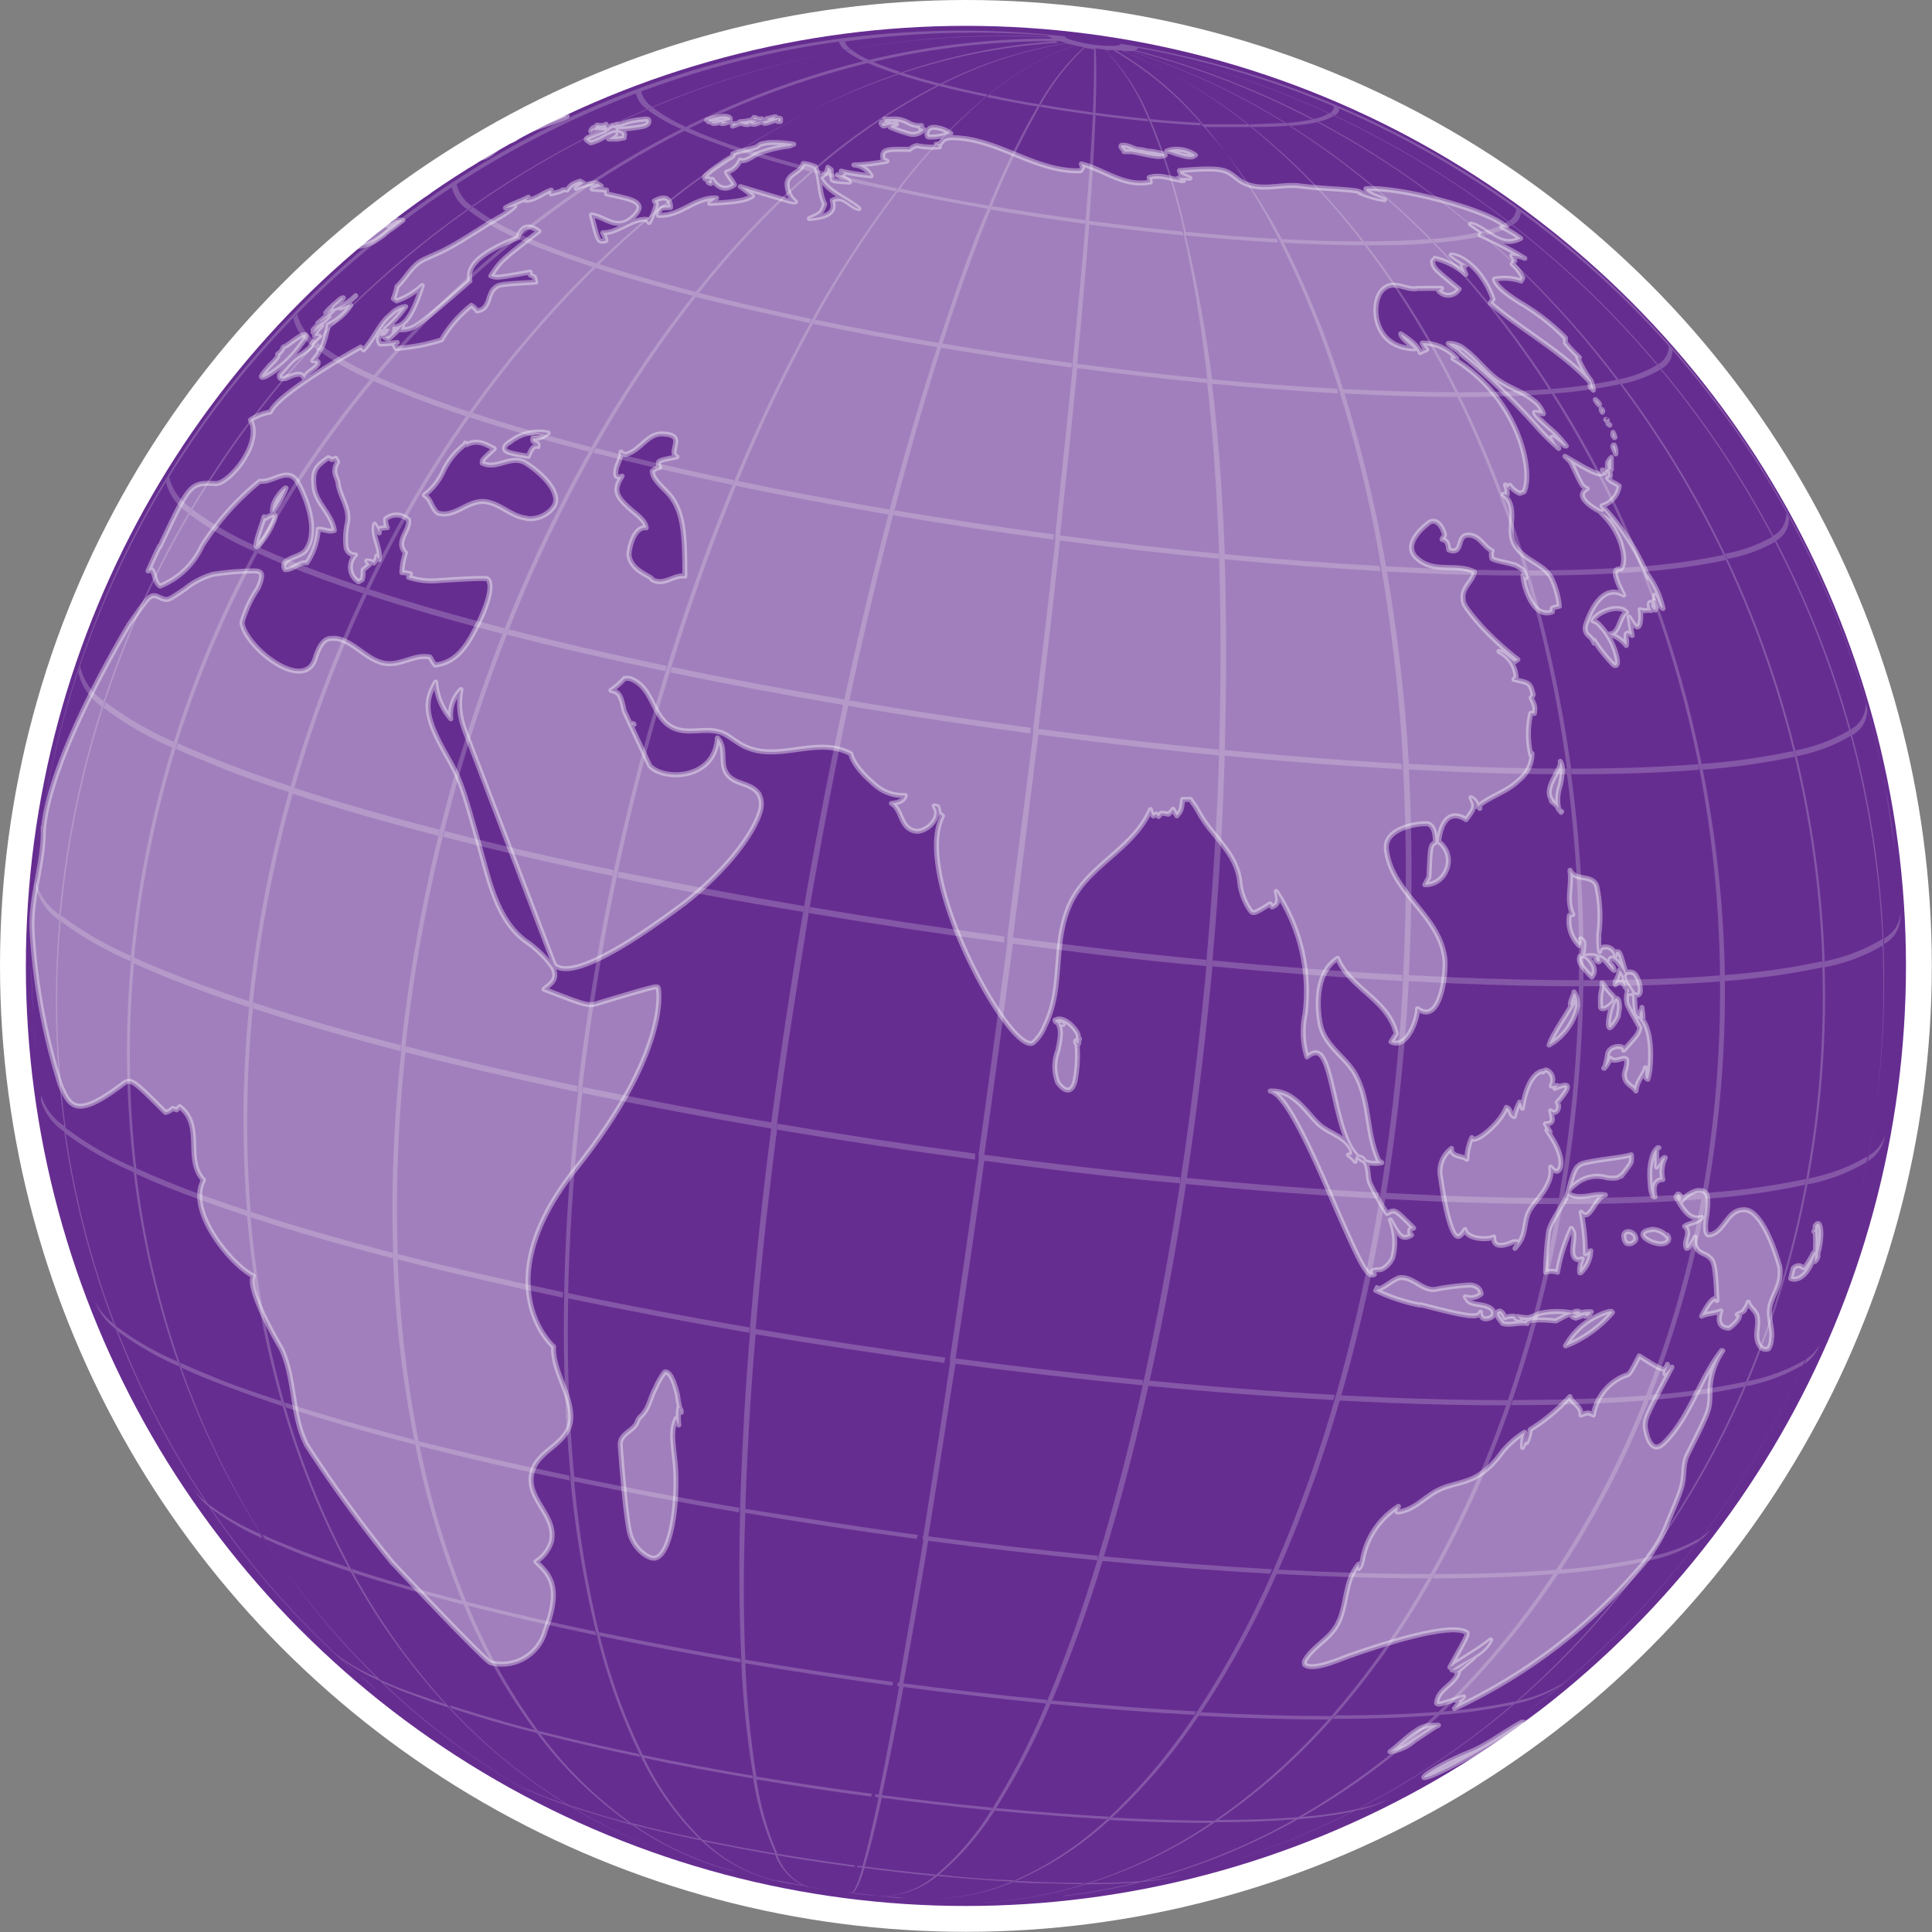
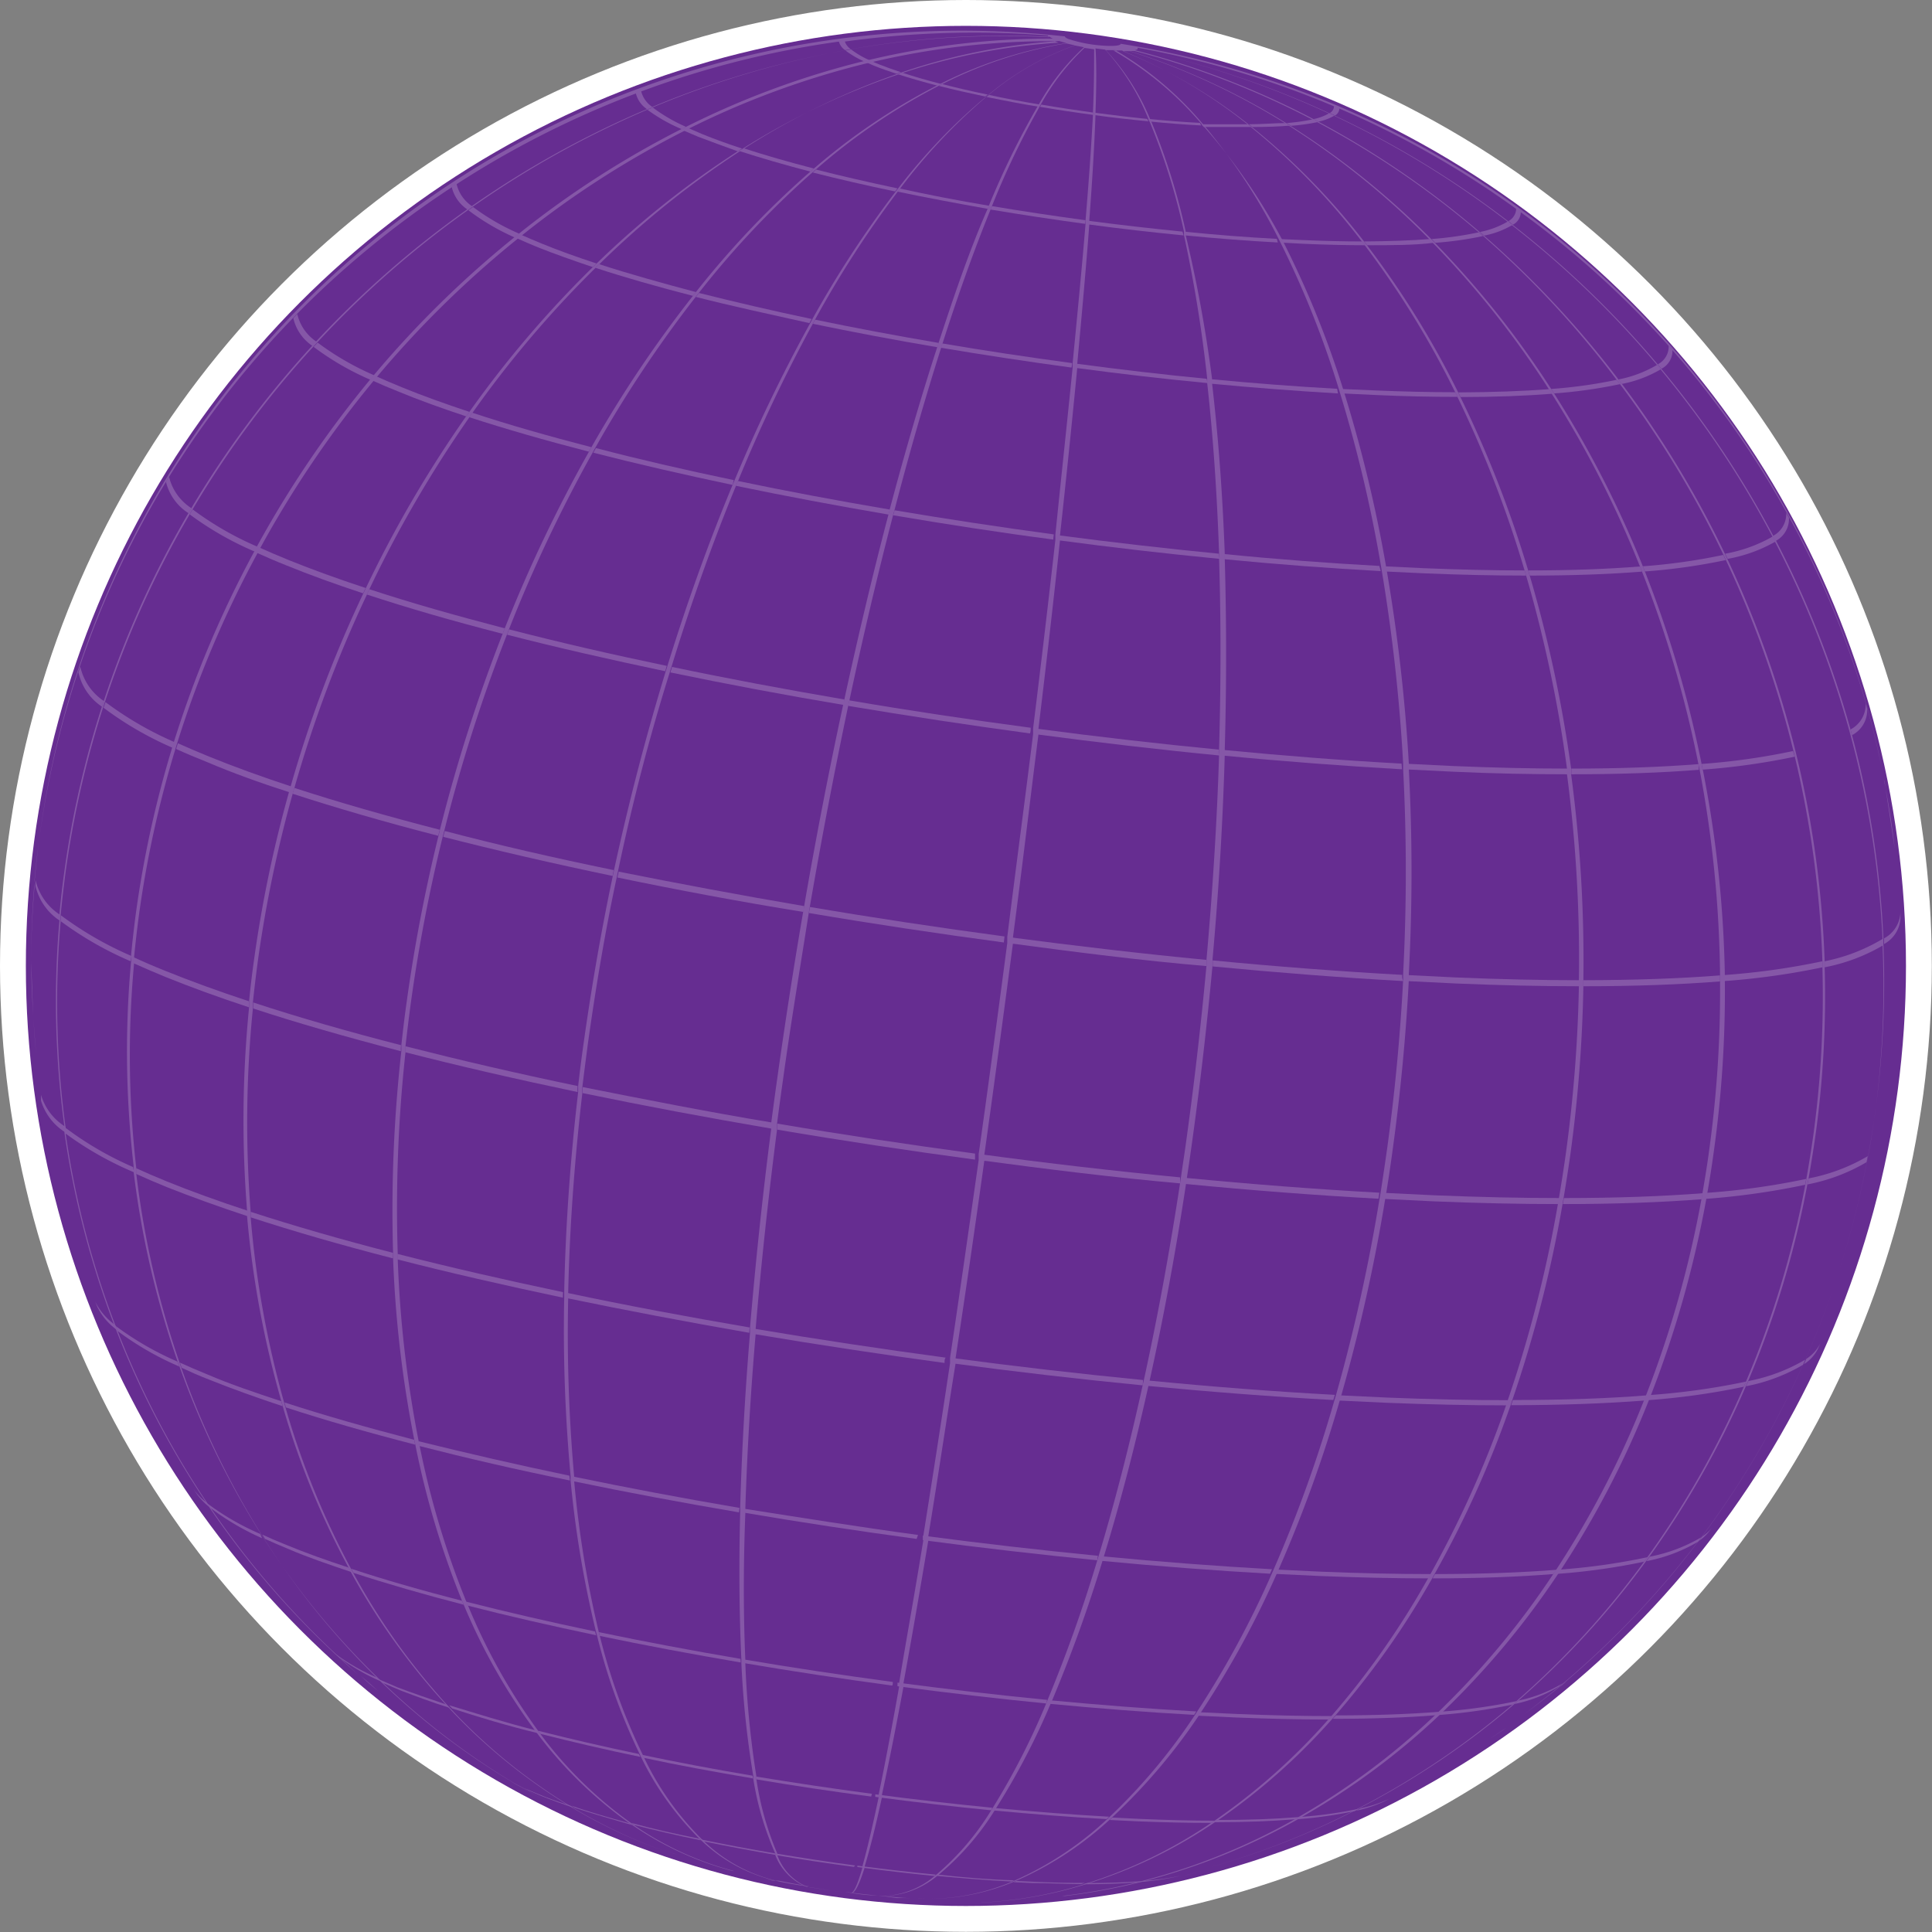
<svg xmlns="http://www.w3.org/2000/svg" id="Слой_1" data-name="Слой 1" viewBox="0 0 112.11 112.11">
  <rect x="0" y="0" width="112.11" height="112.11" fill="#808080" stroke="none" />
  <defs>
    <style>.cls-1{fill:#662d91;stroke-miterlimit:10;stroke-width:1.5px;}.cls-1,.cls-2{stroke:#fff;}.cls-2,.cls-4{fill:#fff;}.cls-2{stroke-linejoin:round;stroke-width:0.29px;opacity:0.39;}.cls-3{opacity:0.2;}</style>
  </defs>
  <title>BW_3</title>
  <circle class="cls-1" cx="56.05" cy="56.05" r="55.3" />
-   <path class="cls-2" d="M144,58.7c.56.31,1.1.67,1.68.92s.54,0,.49-.13l.13.18a.23.23,0,0,1,.2-.24v0c-.06-.37-.06-.37.19-.67,0,.23,0,.47,0,.71l-.11,0h0c.08.34.07.37,0,.49a.17.17,0,0,1-.1,0h0c.17.23.46.29.67.46a1.41,1.41,0,0,1-1,1.15,13.71,13.71,0,0,1,2.7,4.17.66.66,0,0,1-.08-.21,5.19,5.19,0,0,1,.92,2l0,0c-.3-.17-.26-.56-.48-.78l0,.05a2.86,2.86,0,0,1,.11.33c-.09-.08-.09-.08-.15-.08,0,.19.15.36.08.57-.1,0-.34-.22-.21-.38l-.1-.06c-.05.07-.09.12.06.47a.76.76,0,0,0-.29,0h-.05a.63.63,0,0,1-.3-.05,2.07,2.07,0,0,1,0,.78h0c-.1.44-.33.11-.41,0s-.12-.19-.23-.36l.07.36,0,.09q.06.31.11.63c-.2-.15-.29-.17-.34-.09a.65.65,0,0,0,0,.27,1.18,1.18,0,0,1,0,.4,1.9,1.9,0,0,0-1-.67c.31,0,.44-.2.61-.62s.22-.51.4-.64c-.43-.53-1.75,0-1.95.49a.84.84,0,0,1,.29.15,4,4,0,0,1,1.11,2c.11.55-.13.46-.2.41a8.77,8.77,0,0,1-1.13-1.43s0,0,0,0,0,0,0,.17a.93.93,0,0,0-.29-.41.57.57,0,0,1-.18-.68c.13-.42.86-2.47,2.19-1.7-.77-1.5-.44-1.5-.23-1.51.4,0,.41-1.85-1.08-3.26a4.43,4.43,0,0,1,.57.37,5.23,5.23,0,0,0-.41-.53s0,0,0,.05-.08.08-.28,0c0,0-1.59-.8-.69-1.29a.68.68,0,0,1-.3-.23c-.27-.44-.43-.93-.7-1.37ZM87.47,40.51a2.93,2.93,0,0,0,.75-.32c.51-.26.58-.28.67-.26s0,.15-.38.36c.08,0,.19,0,.51,0l.39-.07c0-.15.05-.19,0-.28s-.24-.14-.36-.22a9.84,9.84,0,0,0,1.37-.15c.58-.1.4-.41.39-.42a.65.65,0,0,0-.32,0,4,4,0,0,0-1.29.29v0a1.5,1.5,0,0,0-.25,0s0,.06-.08.07a.43.43,0,0,0,.17,0l-.11,0c-.15-.07-.3,0-.5.18,0-.09-.14-.16-.07-.26a.62.62,0,0,1-.45.06.12.12,0,0,0-.08,0c-.09.05-.11.17-.21.22s0-.05,0-.08-.18.17-.15.21.08,0,.13-.1c.22.07.46,0,.69.06-1,.4-1,.4-1.07.47S87.47,40.51,87.47,40.51ZM74.31,45.43c.33-.2,1.82-1.23,1.84-1.24l-.05.05c.17,0,.21,0,.71-.31h0c.49-.31,1.17-.27,1.49-.88a2,2,0,0,0-.38.1c.25-.14.49-.29.74-.43-.1.1-.2.18-.31.28a2.47,2.47,0,0,0,.73-.4l-.15.08c.15-.09.3-.17.45-.27l-.15.08a5.82,5.82,0,0,1,.66-.61.25.25,0,0,0,.33-.15l0,.07c.24.07.36-.15.54-.21-.1,0-.1,0-.27.09a1.59,1.59,0,0,1,.77-.33c.43-.14.7-.52,1.09-.71l-.07,0v-.08c.26-.16.6-.1.84-.31h-.07a1.08,1.08,0,0,0,.27-.14c-.06,0-.06,0-.29.07.91-.48,1.92-.72,2.86-1.12l.21-.09c-.36-.09-.36-.09-1.53.33.36-.54,1.29-.07,1.5-.86a.53.53,0,0,0-.17,0,3.8,3.8,0,0,0-.75.19l-.06,0h0l0,0h0l.07,0a2.28,2.28,0,0,0-.83.33,1.15,1.15,0,0,1,.23-.16l-.32.15.07,0-.18.08.18-.1-.45.23a55.21,55.21,0,0,0-7.24,4.49q-1.93,1.42-3.73,3c.54-.46,1.56-1.33,1.87-1.52C74.62,45.2,74.46,45.31,74.31,45.43ZM144.08,58.1a5.51,5.51,0,0,0-1-1.06c-.66-.59-.78-.72-.84-.89l0,0c.1,0,.15,0,.51.08a1.54,1.54,0,0,0-.6-.79c-.63-.51-1.44-.74-2.09-1.22S138.87,53,138.2,52.5a1.47,1.47,0,0,0-.81-.35l-.16,0c.2.24.53.33.72.59h0a38.7,38.7,0,0,1,4.32,4.13,13.85,13.85,0,0,0,1.37,1.37,2.89,2.89,0,0,1-.39-.65c.07,0,.07,0,.32.19S144,58.13,144.08,58.1ZM94.27,42.76s0,.07.17.11l.08-.09-.05-.07a.27.27,0,0,1,.06-.08c.36.55.78.66,1.28.31-.13-.26-.34-.46-.46-.73a1.16,1.16,0,0,0,.79-.7c.19.09.42,0,1-.37A8.34,8.34,0,0,1,99,40.69l.25-.1a7.26,7.26,0,0,0-1.29-.1,2.11,2.11,0,0,0-.56.08c-.13,0-.22.15-.34.19-.44.15-.91.21-1.35.39.08.11,0,.14-.27.3,0,0-1.39.88-1.37,1.07s.25,0,.35.13C94.33,42.7,94.3,42.71,94.27,42.76ZM143.86,67.4l0,0,0,0ZM70.59,52.83c-.41.27-.41.27-1.17,1.13,0,0-.07.24.13.24a.88.88,0,0,0,.39-.15l-.18.14c.86-.43,1-.23,1.09,0,.11-.37.49-.48.71-.74s0-.32-.11-.3h-.11c.16-.19.41-.48.36-.6.21.08.54-1.41.53-1.43l0-.05a3.07,3.07,0,0,0,1.31-1.14c-.06-.07-.17,0-.59.16a5.88,5.88,0,0,0,.88-.71l-.18.17a3.17,3.17,0,0,1-1.14.6,1.34,1.34,0,0,0,.09-.16h0a2.35,2.35,0,0,0,.51-.49c-.1,0-.16.06-.37.24s-.31.26-.31.28a2.12,2.12,0,0,0-.34.36l.34-.35v0l0,0,.07,0a2.07,2.07,0,0,0-.33.4c.06,0,.08,0,.13-.11v0s.06,0,.2-.09l-.87.74a6.47,6.47,0,0,0,.64-.4,4,4,0,0,1-.47.42l.09-.08a1.92,1.92,0,0,0-.53.45l.25-.19a1.19,1.19,0,0,0-.25.33s.09,0,.5-.39c-.33.36-.38.43-.4.57s0,0,.25.05a1.6,1.6,0,0,0-.47.54l0,0,.05,0A3.11,3.11,0,0,1,70.59,52.83Zm76.31,4.77a1,1,0,0,0-.11-.29v0a.42.42,0,0,0,0,.19l0,0S146.89,57.66,146.89,57.6ZM76.57,45c-.12,0-.26,0-.38,0a1.57,1.57,0,0,0-.48.33c.11-.11.15-.16.15-.2s-.34.12-.73.41a4.91,4.91,0,0,0,.73-.71h0a4.84,4.84,0,0,0-.39.32.19.19,0,0,0,0-.08s0,0-.35.27v0s0,0-.23.14h0s0,.06,0,.09h0l-.09.06a.08.08,0,0,0,0,0h0s-.46.18-.45.3,0,0,.06,0c-.69.5-.39.58-.39.58a2.39,2.39,0,0,0,1.1-.42l.31-.21a3.3,3.3,0,0,1,.48-.38h0S76,45.44,76.57,45ZM143.9,67.46h0l0,0ZM72.62,46.82h0l0,0,.32-.28Zm31.86-7.29h0a3.27,3.27,0,0,1,.73-.11c-.26,0-.31.09-.36.18A8.43,8.43,0,0,0,106,40a.8.8,0,0,0,.63-.12.84.84,0,0,0,.16-.15h0l-.12-.05c-.14-.05-.12-.09,0-.17a1.38,1.38,0,0,1-.81-.19,1.65,1.65,0,0,0-.91-.19l-.42,0c0,.11,0,.23-.19.19a2.61,2.61,0,0,0,.41.06l-.43,0S104.4,39.54,104.48,39.53Zm14,1.49h-.06c.14,0,.27,0,.41,0,.47.06.92.21,1.4.26a1,1,0,0,0,.57-.05c0-.11-.84-.23-.85-.23h0c-.2,0-.39-.08-.59-.1-.36,0-.64-.26-1-.25-.1,0-.11,0-.12.07S118.39,40.91,118.44,41Zm-11.3-.85h0a2.76,2.76,0,0,0,1.11-.21l.07,0a1.82,1.82,0,0,0-1-.35c-.39,0-.45.45-.32.55A.22.22,0,0,0,107.14,40.17Zm15.38,1.05v0a2,2,0,0,0-1.17-.34,1.48,1.48,0,0,0-.5.11,1.26,1.26,0,0,1,.42.11C121.73,41.23,122.41,41.46,122.52,41.22ZM146,55.72s0,0,0-.05a.78.78,0,0,0-.24-.26h0a.93.93,0,0,0,.14.22S146,55.75,146,55.72Zm.46.89a0,0,0,0,0,0,0s-.05,0-.09-.05h0C146.38,56.63,146.44,56.63,146.46,56.61Zm.4,1.44v0h-.05s-.07.08,0,.18l0,0s0,0,.14.33C146.94,58.46,147,58.36,146.86,58.06Zm-.26-1.17s0,0,0,0h0s-.08-.08-.1-.08S146.57,56.87,146.6,56.89ZM96.15,39.37l.29.07a.62.62,0,0,0,.19,0s0,0,0-.07l.07,0c.25.1.25.1.75-.11.06.17.06.17.94-.13l0,.06c-.06.06-.06.06-.07.08l.16,0,0-.06h0c0-.07,0-.08,0-.1s-.14-.05-.4,0l.12-.11c-.18,0-.33.09-.51.1,0,0,0,.08.18.07l-.31.09h0a3.19,3.19,0,0,0-.53.1v0h-.19l.28-.1a1.7,1.7,0,0,0-.42-.06,1.58,1.58,0,0,0,.31-.08c.11,0,.38.1.4,0l0,0a1.61,1.61,0,0,1-.23,0c-.19-.09-.21-.08-.24-.08s0,0,0,.1a3.12,3.12,0,0,1-.75.14l-.05,0s0,0,0,.06,0,0-.1,0a.16.16,0,0,0,0,.07h0a1,1,0,0,0-.34,0,.44.44,0,0,0,0,.13Zm50,16.65-.05-.06h0s0,.06.07.18A.11.11,0,0,0,146.16,56ZM94.31,39.29a2.47,2.47,0,0,1,.56,0l-.16,0v0l-.25,0c.05.12.21.13.59,0l-.09,0a.21.21,0,0,0,.11,0s-.1.12.07.1a2,2,0,0,0,.29-.07h0a.55.55,0,0,0-.36,0,.45.45,0,0,0,.14-.06h0l.36-.09c0-.08,0-.21-.43-.2a3.13,3.13,0,0,0-.94.22l.12,0Zm47.31,93-.55.31c.55-.38.55-.38.57-.44l-.15,0c-1,.55-1.89,1.25-2.93,1.7a16.76,16.76,0,0,0-1.86.87c-.79.45-.87.56-.89.63.36.14,4.43-2.16,5.51-2.91Zm-.52.4a21.79,21.79,0,0,0,3.33-2.2l0,0c-.17.06-.28.22-.45.29a8.06,8.06,0,0,1,1-.91l-.44.34.2-.19C143.85,130.77,141.13,132.65,141.1,132.67Zm5.14-4.08c-.46.38-.87.8-1.31,1.2l.16-.12-.06.07c.44-.41.87-.83,1.33-1.23Zm-7.09-82.84h0Zm0,0h0ZM68.64,54.05a6.1,6.1,0,0,0,2-1.83c.12-.15.48-.59.23-.58h-.05c-.46.15-.76.54-1.2.73a.68.68,0,0,1-.32.4c.08.1-.07.28-.48.68C68.65,53.67,68,54.32,68.64,54.05Zm69,75.21h0l0,0ZM149,122.37l.08-.11h0Zm-4,7.36-.24.23Zm-8.34,2.6-.4,0a1.65,1.65,0,0,0-.89.32c-.55.35-1,.83-1.52,1.22a2.71,2.71,0,0,0,1.41-.64c.68-.46,1.22-.82,1.35-.87ZM89.77,74.26c.16,0,.2,0,.21,0s0-.06-.11-.06A.11.11,0,0,0,89.77,74.26Zm-13.31-8.8h0Zm-7.95-3.25v0a3.7,3.7,0,0,1-.14.46c-.18.53-.48,1.43-.23,1.26A4.52,4.52,0,0,0,69,62.63c.26-.56.1-.55.05-.55a1.2,1.2,0,0,0-.36.16C68.52,62.35,68.52,62.34,68.52,62.21Zm-6.13,1.73,0,0h0Zm6.65-2a6.53,6.53,0,0,0,.58-1c.09-.18.15-.34.18-.4l-.05,0a2.33,2.33,0,0,0-.66.89h0C69,61.68,69,61.79,69,61.91Zm75.7,28.64a1.29,1.29,0,0,0-.2-.8l0,.07c-.1.22-.26.61-.2.69s.05,0,.16-.16c-.46.78-1,1.59-1,1.65h0l-.06.1a3.63,3.63,0,0,0-.35.73A3.39,3.39,0,0,0,144.74,90.54Zm3.12,9a1,1,0,0,0,0-.35l-.3.07c-.8.16-1.61.21-2.41.4a.79.79,0,0,0-.48.3,1.44,1.44,0,0,0-.13.25c-.17.4-.25.82-.38,1.23-.26.77-.86,1.37-1.09,2.16a19,19,0,0,0-.18,2.41,1,1,0,0,1,.69,0,9.74,9.74,0,0,1,.8-2.55c.16.23.19.27.1,1-.13,1,.42.82.53.77a1.63,1.63,0,0,0-.14.81l.06,0a1.87,1.87,0,0,0,.58-1.28.74.74,0,0,0-.31.18,12.69,12.69,0,0,0-.25-2.42c.51.65.8-.89,1.41-1h0c-.67-.12-1.35.27-2,0-.26-.12-.15-.33.39-.72a1.93,1.93,0,0,1,1.68-.28c.64.08.68,0,.95-.23l-.1.14C147.81,99.76,147.81,99.76,147.86,99.58Zm1.18,4c-.3,0-.72.18-.37.49l.14.1,0,0h0l0,0c.51.28,1,.31,1.19.06a.28.28,0,0,0-.07-.35.62.62,0,0,0,.09.19A1.16,1.16,0,0,0,149,103.56Zm-2.88-14.33h0Zm.25,12.32h0l0,0Zm-.34-10.91c.13.28.64-.18.64-.19a.41.41,0,0,0,.15-.25c0-.12,0-.18-.18-.34a3.81,3.81,0,0,1-.45-.57s0,0-.07-.06v0a3,3,0,0,1,0,.31A3,3,0,0,0,146.08,90.64Zm-1.64,17.79.26.07,0,0-.29.06c.05.06.05.06.24.13l0,0c.18-.05.35-.14.54-.2l0,.09a.64.64,0,0,0,.22-.06c.07-.05.08-.14.14-.2l0,0h0c-.08,0-.16,0-.24,0a1.4,1.4,0,0,0-.36.07c-.2-.23-.5,0-.5,0a4.58,4.58,0,0,0-1.77,0c-.28.05-.51.23-.8.27a2.55,2.55,0,0,1-.6-.07.3.3,0,0,0,.17.14c-.17.13-.25,0-.38-.15a1.16,1.16,0,0,0-.53.08c-.1-.31-.26-.39-.33-.38-.29.09-.1.34.2.72h0c.47.13.94-.09,1.42,0-.14-.35,1.65-.15,1.67-.15l0,0C143.77,108.72,144.08,108.52,144.43,108.43Zm-8.85-.5h0a10.49,10.49,0,0,1-2.55-.85c.5-.15.87-.54,1.34-.73.8-.12,1.29.71,2.06.68a13.72,13.72,0,0,1,2-.26l.16,0c.45.09.51.31.56.51a.92.92,0,0,1-.92.17c.19.31.23.37.83.46.92.14.82.5.77.6l0,.06c-.12.13-.72.37-.72-.23-.11.42-1,.2-3.48-.43Zm2.6-.48h0Zm-2.54.48h-.05Zm11.11.45c0-.1-.05-.09-.17-.08a4.2,4.2,0,0,0-2.54,2,5.17,5.17,0,0,0,.92-.44h0A6.85,6.85,0,0,0,146.76,108.38Zm-5.74-4.1s.54-.17.1.36a2.82,2.82,0,0,0,.37-.53c.25-.5.19-1.08.43-1.58s.84-1,1.12-1.67a1.56,1.56,0,0,0,.15-.94c.35.44.5.18.55.06.12-.32.08-1-.77-2.2a.82.82,0,0,0,.19.11s0,0-.27-.48c.12,0,.49,0,.38-.38l0,0,0,0a1.74,1.74,0,0,0-.08-.37c.29.26.48-.07.46-.29a.7.7,0,0,0-.07-.2h0c.09-.11.9-1,.45-1a1.84,1.84,0,0,0-.59.19c.11-.08.11-.08.15-.14s-.09,0-.36,0c.28-.63-.2-.94-.32-.93a.27.27,0,0,0-.17.12v-.06s-.86,0-1.19,2.16a.44.44,0,0,0-.16-.36,3.17,3.17,0,0,0-.31.84c-.28-.07-.18-.46-.46-.53-.32.89-1.78,2.11-2,1.8l0-.05a3.21,3.21,0,0,0-.29,1.26c-.29-.23-.93-.12-.89-.63a1.67,1.67,0,0,0-.63,1.72s.45,3.35,1,3.39c.17,0,.33-.27.41-.4.1.56,1.31.62,1.67.43C139.82,104.75,140.65,104.45,141,104.28Zm-1.94-25.23,0,.06,0-.06h0Zm4.4-1.92c.23-.42.31-.58.27-.75l0,0a.83.83,0,0,1,.12.42,4.42,4.42,0,0,1-.13,1,2.58,2.58,0,0,0-.09,1.3,1.34,1.34,0,0,0-.35-.35l0,0-.07-.07.06,0C142.95,78.28,143.08,77.85,143.48,77.13Zm-.06,1.7-.09-.09h0l.07.06Zm0,0,0,0h0Zm.38.51h0l-.18-.23h0A.47.47,0,0,0,143.81,79.31ZM133.17,107h0s-.06-.06-.07-.06h0S133.13,107,133.17,107Zm-6.24-11.43h0Zm6.62,4ZM127,84.85l-.11-.18c-1,.62-1,.62-1.23.26a3.6,3.6,0,0,1-.54-1.63c-.21-1.57-1.5-2.49-2.25-3.74l-.28-.49c-.09-.14-.23-.32-.32-.46l-.45,0c-.08.65-.08.65-.34.95a3,3,0,0,1-.22-.38,1.06,1.06,0,0,1-.28.29,1.32,1.32,0,0,0-.42-.05l-.14.18-.14-.14-.17.11a.71.71,0,0,1-.16-.37c-1,2.32-3.67,3.23-4.69,5.53s-.33,4.79-1.43,7a2.5,2.5,0,0,1-.69,1c-1.28.77-7.07-9.68-5.26-13.16l-.19-.14a1.79,1.79,0,0,0-.09-.4l-.2-.05a1.61,1.61,0,0,1,.12.25c.16.64-.69,1.3-1.19,1.22-.93-.14-.76-1.24-1.41-1.61.65-.07.73-.27.8-.46a2.47,2.47,0,0,1-1.79-.64c-1.16-1-1.32-1.58-1.37-1.78-2.09-1.12-4.47.73-6.54-.64-.2-.13-.47-.32-.68-.45-1-.58-2.11.05-3.1-.42-1.24-.6-1.12-2.4-2.52-2.86a1.41,1.41,0,0,0-.29,0,4.16,4.16,0,0,1-.79.69h0c.49.12.56.23.77,1.19l1.48,3.18c.81.9,3.79.82,3.93-1.61.57.6.1,1.48.57,2.11s1.43.48,1.85,1.17a1.32,1.32,0,0,1,.1.84c-.16.81-1.3,3-4.45,5.49-.06,0-6.18,4.86-7.53,3.56L80.29,74.94c-.06-.15-.14-.35-.19-.51a4.14,4.14,0,0,1-.16-2.2,2.08,2.08,0,0,0-.59,1.7,3.7,3.7,0,0,1-.88-2.13c-.63,1.09-.69,1.9.56,4.12.94,1.67.94,1.67,2.36,6.77.6,2.17,1.24,3.33,2.29,4.13a6.17,6.17,0,0,1,1.6,1.56c.26.62,0,.84-.52,1.24,2.58,1,2.58,1,3.23.78,3.36-1,3.36-1,3.4-.83S92,93.26,86.63,100s-1.37,10.33-1.32,10.36l0,.27c.09,1.3.93,2.39,1,3.69.09,1.63-1.76,1.92-2.2,3.19-.57,1.63,1.45,2.6,1.07,4.18a2.11,2.11,0,0,1-.89,1.15c.78.74,1.52,1.44.54,4a2.61,2.61,0,0,1-3.16,1.87c-.43-.19-5.51-5.6-5.73-5.83A76.53,76.53,0,0,1,71,116.1c-.9-1.73-.66-3.76-1.44-5.52l-.08-.16s-2-3.34-1.59-4.16c-1.29-.64-3.88-3.79-2.89-5.56-1.12-1.21.05-3.16-1.38-4.26l-.18.18-.24-.08a.73.73,0,0,1-.41.23c-2-2-2-2-2.56-1.58-2.67,2-3,1.22-3.55-.05a36.4,36.4,0,0,1-1.62-8.78c-.14-2.08.7-4.06.64-6.13l0,.25c.31-4.38,5-12.06,5.05-12.13.72-1,1-1.45,1.25-1.54s.48.13.73.18.31,0,1.2-.6a4.54,4.54,0,0,1,1.6-.84,16.52,16.52,0,0,1,2.29-.2c.47,0,.78,0,.34,1a7.08,7.08,0,0,0-.93,2c.2,1.43,3.61,4.12,4.25,2.07.29-.95.65-1.15.9-1.15a2,2,0,0,1,.35,0c1,.19,1.65,1.15,2.65,1.41s1.81-.54,2.77-.33a2.4,2.4,0,0,0,.29.46c1.42-.17,2-1.44,2.53-2.46.95-2,.62-2.46.5-2.54s-2.32.07-2.82.1a4.4,4.4,0,0,1-1.75-.19l.11-.2a2,2,0,0,0-.5-.07,4,4,0,0,1,.21-1.15c-.62-.66.26-1.26.18-1.91a1,1,0,0,0-1.33-.06,1.14,1.14,0,0,0,.09.51,2.42,2.42,0,0,0-.46.06l0,.24a2.83,2.83,0,0,0-.27-.5c-.17.72.37,1.34.26,2.05l-.14-.2a.67.67,0,0,1-.16.4.65.65,0,0,0-.42-.12l.16.21-.37.31c0,.17,0,.39-.05.56l-.21.13a1,1,0,0,1-.18-1.56.52.52,0,0,1-.55-.47,4.3,4.3,0,0,1,.07-1.35c.19-.85-.41-1.52-.53-2.31,0-.2-.17-.45-.19-.66a1,1,0,0,1,.16-.6l-.11-.22-.22.08-.21-.11c-.68.49-.93.67-.83,1.66S72.43,62,72.59,63c-.32.12-.62-.09-.93-.07h0A4,4,0,0,1,71,64.88c-.48-.06-.8.42-1.27.39-.38-.67.87-.67,1.2-1.12,1-1.41-.48-4-.5-4-.51-.81-1.35,0-2,0h-.17a15.78,15.78,0,0,0-3.34,3.74,4.54,4.54,0,0,1-2.44,2.34c-.32-.23-.28-.64-.47-.94l-.23.06c.45-1,.45-1,.68-1.46h0l0,.06c1.76-3.73,1.76-3.73,3.26-3.67.78,0,2.74-2.36,2-3.69a2.89,2.89,0,0,1,1.16-.46c.45-1.12,5.2-3.75,5.24-3.77l.17.16c.52-.56.82-1.28,1.34-1.85l.3-.27h0a1.32,1.32,0,0,1,.8-.39,7,7,0,0,1-1.18,1.29l.26,0c-.25.39-.25.39-.57.42l.11-.25c-.26.42-.24.45-.11.71,0,0,.42,0,1-.09l-.19.13.12.22a11.2,11.2,0,0,0,2.64-.5,7.11,7.11,0,0,1,1.73-2,1.07,1.07,0,0,1,.33.32c.77-.09.59-.93,1-1.3.27-.24.27-.24,2.41-.37l-.08-.29-.25-.13,0-.16c-1.92.34-1.92.34-2.28.22.58-.88.58-.88,2.79-2.59-.89-.64-1.14.13-1.23.38-3,1.16-2.84,2.07-2.77,2.5-3.21,2.79-3.21,2.79-4,2.84l.09-.27a6.37,6.37,0,0,1-.83.81l-.21-.1c.41-.15.41-.15.47-.63.89.17,1.46-1.61,1.71-2.38a4.49,4.49,0,0,1-1.48.89l-.19-.13a4.91,4.91,0,0,0,.21-.71c.55-.51.86-1.25,1.59-1.58l1-.45c1.18-.58,2.24-1.37,3.38-2h0a6,6,0,0,0,.75-.51h0l.11-.11a3,3,0,0,1-.54.09c.42-.25.9-.39,1.33-.62l-.15.18c.55,0,1-.44,1.48-.59v.22c.56-.15.56-.15.66-.23l.26,0c.21-.28.25-.33.75-.51l.21.12-.44.3a4.11,4.11,0,0,1,1.15-.33l-.19.13.27-.08.23.14-.53.18.84.06,0,.22c1.26.27,1.73.37,1.87.69s-.58.95-.94,1c-.68.14-1.18-.39-1.81-.47.4,1.6.4,1.6.84,1.49a1.81,1.81,0,0,0-.18-.45c.92,0,1.6-.81,2.54-.78l.15.18a5.21,5.21,0,0,0,.42-1.05l-.12-.2c.61-.32.93-.19.94.38-.53,0-.64,0-.71.45,1.25.1,2.13-1.07,3.38-1l-.4.31c1.87-.09,2.14-.23,2.49-.42a6.52,6.52,0,0,0-.71-.55c3.08.92,3.08.92,3.2.88a1.31,1.31,0,0,1-.48-1.12c.11-.54.8-.58.93-1.1a2,2,0,0,1,.48.1h0l.22.08c.32.69.19,1.49.55,2.17-.19.5-.21.56-.89.84,1.58-.11,1.41-.72,1.32-1.05.67-.35,1,.35,1.55.48h0c-.73-.63-1.74-.91-2.24-1.81.35-.23.35-.23.44-.59l.19.14a3.93,3.93,0,0,0,.07.59c.15.07.15.07,1,.13-.08-.12-.08-.12-.7-.43l.22.05.18-.14-.19-.12a12.36,12.36,0,0,0,1.74.27,1.25,1.25,0,0,0-1-.63h0l.1,0a11.91,11.91,0,0,0,1.82-.22l-.22-.09c-.13-.62.19-.61,1.54-.59a.89.89,0,0,1,.41-.22,4.52,4.52,0,0,0,1.32.07l-.19-.15h.21c.24-.31.24-.31.56-.38,2.71-.06,4.9,2,7.6,1.92l.12-.18-.07-.22c1.33.33,2.48,1.36,4,1.05l-.07-.26c.68-.22,1.3.12,2,.18l-.15,0-.16-.14a3.13,3.13,0,0,1,.68,0l-.53-.23-.08-.21c2.5-.21,2.68-.07,3.33.45,1.13.91,2.45.28,3.68.44s2.17.15,3.24.28a1.12,1.12,0,0,1,.41.17l-.21-.07a6.36,6.36,0,0,0,1.45.42c-1-.4-1-.4-1.08-.64,2.12-.12,7.29,1.3,8.14,2.23h-.24a6.35,6.35,0,0,1,1.08.65c-1.24.65-1.92-.63-2.91-.83l.68.46-.12.18a21.93,21.93,0,0,1,2.59,1.35,2,2,0,0,0-.75-.16l.17.3-.15.19a2.42,2.42,0,0,1,.62.8l-.1.19a2.94,2.94,0,0,0-1.55-.11c.09.56,1.56,1.4,1.57,1.41a12.65,12.65,0,0,1,2.55,2l0,.28a8.15,8.15,0,0,0,.81.85h0l-.1,0a6.24,6.24,0,0,0,.77,1.35,2.07,2.07,0,0,1,.14.55l-.18-.19h0c0-.08,0-.19,0-.27-1.69-1.83-3.95-3-5.8-4.6h0l.16-.23c-.71-1.94-2-2.56-2.43-2.55a8.44,8.44,0,0,0,.87.58h-.22a3.29,3.29,0,0,0,.2.54,4.28,4.28,0,0,0-1.79-.93l-.14.16c.05.4.05.4,1.54,1.62a.73.73,0,0,1-1.2.09l.18-.13h0l0,0-.43,0H136a4.65,4.65,0,0,1-.52,0l0,0c-.69.18-1.44-.59-2.1.13s-.57,3.33,1.89,3.38c-.72-.65-.72-.65-.8-.87,0,0,1,.59,1.13,1.09a2.16,2.16,0,0,1,.38-.17,1,1,0,0,1-.26-.38,2.64,2.64,0,0,1,2,.89l-.22,0c3.76,2.24,4.71,6.47,4.13,7.74l-.25.09a1.36,1.36,0,0,1-.58-.47l-.14.16-.11-.18a1.31,1.31,0,0,1,.1.55l-.23,0c1,.82.07,2.08.7,3s1.65,1,2.11,1.88a5.12,5.12,0,0,1,.45,1.61,2,2,0,0,0-.41.11c0,.06,0,.15,0,.21-1.24.48-1.74-1.88-1.7-2.11l.17.14c-.06-.36-.1-.47-.66-.76l0,0h-.06l0,0c-.41-.14-.85-.17-1.25-.35a.71.71,0,0,1,0-.46c-.5-.24-.72-.91-1.38-.91s-.3.94-.91.92a1,1,0,0,1-.22-.06c-.07-.51-.13-.53-.39-.61,0-.07.13-.16.14-.25s-.28-1-.84-.76c0,0-1.63,1.12-.86,2,1,1.06,2.36.34,3.44.9-.11.56-.74.9-.66,1.55,0,.25.05.44,1,1.53a17,17,0,0,0,2.18,2l-.17.12c-.34-.15-.55-.51-.93-.59a1.79,1.79,0,0,1,1,1.48l-.13.15c.94.2.94.2,1.12.89a.7.7,0,0,1-.12.17c.24.51.23.56.19.9l-.21,0a5.24,5.24,0,0,0,0,2.4h0l.07-.07a2,2,0,0,1-.78,1.57c-.68.67-1.65.9-2.37,1.52a.72.72,0,0,0-.39-.52c.23.47.27.55-.29,1.27,0,0-1.31-1-1.59,1.28a1.35,1.35,0,0,1,.45,1.65,1.32,1.32,0,0,1-1.25.85l.24-.46c.08-1.82.08-1.82.37-2,0-.26,0-.88-.39-1.06-.22-.1-2.61.11-2.45,1.47.3,2.53,3,3.74,3.38,6.24.13.89-.24,4-1.57,3,0,.66-.65,2.39-1.54,1.92l.3-.47c-.49-2-2.68-2.6-3.4-4.37-1.56,1-1.06,3.57-1,3.85.25,1.16,1.29,1.77,1.9,2.67,1,1.56.72,3.5,1.45,5.15,0,.08.15.13.21.19-1.54.28-2.11-1-2.72-3.74-.52-2.32-.77-3.08-1.62-2.4a4.94,4.94,0,0,1-.11-2.49,10.5,10.5,0,0,0-1.67-7.11C127.44,84.66,127.26,84.73,127,84.85Zm-38.05-25c.15.07.15.07.34,0-.51.79-.41,1.16.58,2,.62.5.76.68.82,1-.69-.11-1,1.15-1,1.57.08.68.69,1,1.17,1.27.14.08.15.1.16.15h0v0c.69.41,1.26-.29,1.91-.19h0c0-2.43-.05-3.9-1.09-4.93-.73-.72-.76-.88-.8-1.16a.77.77,0,0,1,.43-.21c-.17-.39-.17-.39,1-.62-.18-.14-.21-.18-.12-.58s.16-.71-.72-.75-1.3,1-2.14,1.19a.32.32,0,0,1-.26-.14C89.25,58.9,88.83,59.31,88.94,59.83Zm-6.43-1.77c-.21.36.21.43,1.33.62.1-.25.26-.68.56-.57,0-.14,0-.16-.16-.24s-.15-.09-.14-.24a1.08,1.08,0,0,0,.79-.23l.1-.07a2.65,2.65,0,0,0-2.28.57l.05-.06a2,2,0,0,0-.22.18l.08-.07-.08.07h0l0,0Zm1.25,4.23a1.7,1.7,0,0,0,1.54-.68c.48-.67-.45-1.81-1.62-2.54-.84-.51-1.68.43-2.52,0,0-.18,0-.18.7-.83-.62-.34-1-.52-1.6-.24l-.08-.09,0,.07,0,0a4,4,0,0,0-1.3,1.62,3.61,3.61,0,0,1-1.08,1.33.93.93,0,0,1,.37.44c.12.23.29.58.48.62,1,.24,1.77-.89,2.82-.66C82.33,61.53,82.91,62.21,83.76,62.29ZM115.82,92.5s-.07,0-.13.11.09.17.09.15a.23.23,0,0,0,0-.07h0l0,0a.21.21,0,0,0,0-.11S115.86,92.5,115.82,92.5Zm17.73,7.07h0Zm25.13,5.37h0c.26-.88.19-1.74,0-1.72-.06,0-.09.05-.16.15a1.13,1.13,0,0,1,0,.21l0,0a.16.16,0,0,0-.07.11s0,0,.08,0a10,10,0,0,1,0,1.12c0,.05-.09.09-.12.14a7.64,7.64,0,0,1-.42.72c-.1.13-.16.12-.21.08s-.26-.2-.53.06c0,0,0,0-.15.6,0,0,.8.41,1.41-1.39,0,.27,0,.36,0,.4h0v0a.65.65,0,0,0,.17-.28l0-.1v0h0Zm-43-12.23a7.9,7.9,0,0,1-.11,2.25c-.3,1.1-1,.09-1,.08a2.56,2.56,0,0,1,0-1.84c.16-.75.24-1.23,0-1.63a.18.18,0,0,1-.16-.16l.06,0,0,0a.26.26,0,0,1,.16-.06c.07,0,.47,0,.94.6.12.15.3.44.13.67C115.66,92.63,115.66,92.64,115.69,92.71Zm-.8-1.06c-.11-.13-.17-.06-.17-.06s0,.07.07.08h.1Zm39.5,10.77c-1,0-1.11,1.31-2,1.46-.37.06-.16-1.11-.16-1.12l0,.05c.12-1.08.17-1.57-.55-1.5a1.72,1.72,0,0,0-.95.66c.06-.34-.06-.41-.11-.45s-.09,0-.17.16c.43.74.8,1.38,1.5,1.18-.26.33-.7.3-1,.52h0c.45.39-.12.87.12,1.28.09,0,.15,0,.5-.66a.87.87,0,0,0,.11.7c.18.26.51.28.73.49s.34.36.42,2.5c0-.11-.19-.45-.89.9.36-.16.76-.15,1.12-.3-.36,1,.39,1,.46,1s.72-.54.61-.79H154c.34-.17.34-.17.42-.24v-.06l0,0a1.13,1.13,0,0,0,.22-.42c.09.32.43.48.51.81.13.52-.15,1.05.07,1.57s.59.32.6.32a1.1,1.1,0,0,0,.16-.54c.1-.61-.19-1.2-.1-1.81s.51-1.15.59-1.78a2.22,2.22,0,0,0,0-.61S155.58,102.4,154.4,102.42Zm-21.46,3.76a1.6,1.6,0,0,1-.07-.22h0c.2-.1.43,0,.62-.14a1.4,1.4,0,0,0,.53-.6,3.44,3.44,0,0,0-.13-2.21c.56,1,.69,1.18,1.23.88a.25.25,0,0,1,0-.41s.09.05.12,0l-.1-.1h0l0,0h0c-1-1-1-1-1.44-.74a14.37,14.37,0,0,1-1-1.78c-.14-.37-.06-.79-.24-1.15s-.27-.31-.54-.4a.36.36,0,0,0-.07.3,1.41,1.41,0,0,0-.39-.37c.11,0,.11,0,.19,0,.11-.38-.44-.84-.45-.84-.44-.36-1-.55-1.42-.91s-.92-1.11-1.52-1.53a2,2,0,0,0-1.19-.43h-.15c.85.17,2.16,2.89,3.87,6.92C132,105.23,132.52,106.44,132.94,106.17Zm17.94-2.77,0,0h0Zm2.23,7.18c-1.3,1.67-1.81,3.83-3.33,5.35-.88.88-1.1-.9-1.1-.92,0-.53,0-.53,1.55-3.47l-.4.39c0-.19.12-.36.14-.55-.19.42-.19.42-1.64-.49-.56,1.08-.56,1.08-.84,1.15a3,3,0,0,0-1.82,2.28c-.28-.15-.32-.16-.72,0,.05-.52-.52-.66-.64-1.07a11.09,11.09,0,0,1-2.31,1.92h0a1.88,1.88,0,0,1-.21.76l0-.11c-.12.11-.12.11-.23.38a3.08,3.08,0,0,1,.12-.88,5.13,5.13,0,0,0-1.42,1.3,4.57,4.57,0,0,1-1.38,1.27c-.66.37-1.42.43-2.11.74-.86.38-1.47,1.23-2.48,1.32a.64.64,0,0,1,.07-.33,4.63,4.63,0,0,0-2.09,3.12c-.1.37-.1.37-.22.49a.7.7,0,0,0,0-.25c-.93,1.09-.6,2.64-1.41,3.77-.5.69-1.32,1.09-1.73,1.85a.6.6,0,0,0,0,.2c.43.35,1.64-.13,2.52-.48.06,0,5.85-2.15,6.91-1.36,0,.2,0,.2-1,2,.78-.54,1.64-1,2.37-1.59-.48.93-1.5,1.15-2.24,1.75.31,0,.42-.12,1.25-.72,0,0,0,0-1,.86h0l.12,0c-.24.73-1.19.94-1.27,1.78.12.1.12.1,1.57-.37a.88.88,0,0,1-.37.26h.13c-.06.16-.06.16-.29.42a31.9,31.9,0,0,0,11.17-8.66l-.22.26.39-.47-.08.1,0-.05,0,0,.11-.14-.08.1a7.32,7.32,0,0,0,1-1.72c.28-.73.62-1.43.86-2.17s.06-1.37.38-2c1.26-2.52,1.26-2.52,1.3-3.4a4.2,4.2,0,0,1,.74-2.61h0Zm-5.53-6.23a.42.42,0,0,0,.55-.21.3.3,0,0,0,0-.11h0a.46.46,0,0,0-.49-.35.25.25,0,0,0-.21.24C147.43,104,147.41,104.25,147.58,104.35Zm-3.17-21.67h0Zm1.95,11.41h0l-.09.1Zm2.32.09c0,.55,0,.57.15.66a4.21,4.21,0,0,0,.11-.51s.28-2.08-.45-3v0c.08,0,.08,0,0-.66,0,.12-.1.25-.14.37l0,.17c-.24-.16-.24-.16-.3-1.29.5.21.35-.56.2-.9s-.25-.45-.7-.39c-.34-1.17-.34-1.17-.48-1.19s-.08.06-.12.21a.58.58,0,0,0-.83-.43.37.37,0,0,0-.08.21,3.23,3.23,0,0,1-.06-.61h0a1.09,1.09,0,0,0,0-.25s0-.07,0-.1a8.21,8.21,0,0,0-.12-2.86c-.28-.7-1.24-.24-1.54-.9l0,0a.27.27,0,0,0,0,.08c.11.83-.24,1.68.16,2.49a.34.34,0,0,0-.2.05,2,2,0,0,0,.57,1.75c.16-.09.19-.2.08-.39.23.15.23.15.13,1l-.16,0c-.12.32,0,.51.68,1.22.37-.45-.07-1-.37-1.21a1.24,1.24,0,0,1,.62,0,.22.22,0,0,0,.13.32c.07,0,.14-.06.06-.27.39.13.54.55.85.77a.63.63,0,0,0-.26-.44c0-.12,0-.49.42-.09a3.55,3.55,0,0,1,.49.73h-.06c-.05.32-.05.32.47,1.07-.11.09-.18.12-.27,0l.07,0a.29.29,0,0,0-.06-.24c-.05.05-.08.07,0,.22l0-.07a1.25,1.25,0,0,0,0,.88h0l.18.34.52.93c-.11.38-.11.38-.94,1.3l0-.1c-.12-.2-.8-.16-.93.3a4.86,4.86,0,0,1-.19.85,2.11,2.11,0,0,0,.36-.58c.26.35.94-.27.94.18s-.22.64-.11,1,.47.44.64.72C148.19,94.91,148.57,94.6,148.68,94.18Zm-2.07-2.33c.12,0,.39-.42.5-.65,0,0,.06-.36.08-.54,0-.57-.21-.52-.22-.52C146.69,90.35,146.38,91.83,146.6,91.85Zm.34-2.68a1.88,1.88,0,0,0,.23-.66v0a1.08,1.08,0,0,1,.35.82.62.62,0,0,1,0,.18c-.16-.36-.34-.4-.59-.16h0v0a.61.61,0,0,0,0-.08c0-.1,0-.11,0-.12S146.93,89.13,146.94,89.17Zm0,0h0v0Zm-2.58-6.49h0Zm5.1,17.07-.13.18c0-.27,0-.54,0-.81s0-.22.13-.31l-.06,0c-.18.14-.37.4-.46,1.25,0,0,0,0,0-.05a7.36,7.36,0,0,0,.05,1.23c.08.42.18.44.25.42-.25-1.06.44-1,.45-1a1.92,1.92,0,0,1,.14-1.27C149.75,99.32,149.49,99.64,149.51,99.73Zm-33.73-6.87,0,0-.11-.27v.09ZM92.72,114.18l0-.09v0c-.06-.15-.07-.15-.14-.18a4.23,4.23,0,0,0,0,1h0a1.2,1.2,0,0,1-.16-.37c-.24.6-.25.89-.07,2.42.23,1.9-.13,5.6-1.21,5.68-.38,0-1.13-.52-1.39-1.4s-.57-5.16-.57-5.19c0-.59.61-.75.89-1.14.09-.12.11-.27.2-.39a2,2,0,0,1,.17-.18c.43-.44.49-1.07.79-1.58a3.88,3.88,0,0,1,.53-.92c.33-.09.59.68.75,1.35A4.61,4.61,0,0,0,92.72,114.18Zm-.1-.22a.62.62,0,0,0,0-.11.2.2,0,0,0,0,.05ZM144.41,82.7v0Z" transform="translate(-53.19 -32.22)" />
  <g class="cls-3">
    <path class="cls-4" d="M105.24,142.36h.11l.68,0c-.56,0-1.13-.08-1.72-.14h-.09Z" transform="translate(-53.19 -32.22)" />
    <path class="cls-4" d="M97.59,141.24l.6.13-.1,0Z" transform="translate(-53.19 -32.22)" />
    <path class="cls-4" d="M102.21,142h0c.66.09,1.31.16,2,.23h.09C103.57,142.21,102.89,142.13,102.21,142Z" transform="translate(-53.19 -32.22)" />
    <path class="cls-4" d="M98.15,141.35l.11,0,.11,0c.57.12,1.16.23,1.77.33h-.06C99.41,141.61,98.76,141.48,98.15,141.35Z" transform="translate(-53.19 -32.22)" />
    <path class="cls-4" d="M100.13,141.73h.06c.64.11,1.29.21,1.95.29h0C101.47,141.94,100.79,141.84,100.13,141.73Z" transform="translate(-53.19 -32.22)" />
    <path class="cls-4" d="M113.29,141.42l-1.13-.05-.16.07,1.11.05c1,0,2,.06,2.82.06l.22-.07Q114.83,141.49,113.29,141.42Z" transform="translate(-53.19 -32.22)" />
    <path class="cls-4" d="M107.62,141l-.09.07c1.48.14,2.94.26,4.35.33l.16-.07C110.61,141.29,109.13,141.17,107.62,141Z" transform="translate(-53.19 -32.22)" />
    <path class="cls-4" d="M98.17,139.77c-1.48-.25-2.92-.52-4.31-.81l.11.1c1.36.28,2.79.55,4.24.8Z" transform="translate(-53.19 -32.22)" />
    <path class="cls-4" d="M107.49,141c-1.5-.14-3-.32-4.55-.52l0,.08c1.5.2,3,.37,4.48.52Z" transform="translate(-53.19 -32.22)" />
    <path class="cls-4" d="M82.83,135.6l.34.19.65.32-.26-.14C83.29,135.84,83.05,135.72,82.83,135.6Z" transform="translate(-53.19 -32.22)" />
    <path class="cls-4" d="M84.36,136.3l-.73-.31.26.14.72.31q.85.34,1.88.68l-.22-.13C85.57,136.77,84.93,136.54,84.36,136.3Z" transform="translate(-53.19 -32.22)" />
    <path class="cls-4" d="M102.81,140.47c-1.52-.2-3-.43-4.52-.68l0,.09c1.46.25,2.95.47,4.45.67Z" transform="translate(-53.19 -32.22)" />
    <path class="cls-4" d="M121.42,141.13l.35-.08a16.91,16.91,0,0,1-2.27.32l-.27.07A16.59,16.59,0,0,0,121.42,141.13Z" transform="translate(-53.19 -32.22)" />
    <path class="cls-4" d="M86.35,137l.21.13c1,.33,2.12.65,3.33,1l-.17-.11C88.49,137.68,87.36,137.36,86.35,137Z" transform="translate(-53.19 -32.22)" />
    <path class="cls-4" d="M116.26,141.49l-.22.07q1.77,0,3.12-.11l.27-.07C118.51,141.45,117.45,141.49,116.26,141.49Z" transform="translate(-53.19 -32.22)" />
    <path class="cls-4" d="M89.82,138l.17.12c1.21.31,2.51.61,3.87.89l-.11-.1C92.37,138.64,91.05,138.34,89.82,138Z" transform="translate(-53.19 -32.22)" />
    <path class="cls-4" d="M128.68,137.65l-.24.14a25,25,0,0,0,3.37-.48l.27-.14A24.6,24.6,0,0,1,128.68,137.65Z" transform="translate(-53.19 -32.22)" />
    <path class="cls-4" d="M72.67,128.2l.23.21a11.78,11.78,0,0,0,2.38,1.37l-.21-.21A11.91,11.91,0,0,1,72.67,128.2Z" transform="translate(-53.19 -32.22)" />
    <path class="cls-4" d="M96.86,135.26c-2.21-.37-4.36-.78-6.42-1.21l.08.17c2,.43,4.18.83,6.37,1.2Z" transform="translate(-53.19 -32.22)" />
    <path class="cls-4" d="M128.57,137.66c-1.36.11-2.94.17-4.72.17l-.2.13c1.77,0,3.33-.06,4.68-.17Z" transform="translate(-53.19 -32.22)" />
    <path class="cls-4" d="M72.43,128l.25.23.18.15-.23-.21Z" transform="translate(-53.19 -32.22)" />
    <path class="cls-4" d="M90.26,134c-2.06-.43-4-.88-5.85-1.35l.13.18c1.82.46,3.77.92,5.81,1.34Z" transform="translate(-53.19 -32.22)" />
    <path class="cls-4" d="M133.52,136.75l.31-.16a7.61,7.61,0,0,1-1.67.56l-.27.14A7.63,7.63,0,0,0,133.52,136.75Z" transform="translate(-53.19 -32.22)" />
    <path class="cls-4" d="M79.27,131.32l-.18-.19c-1-.34-2-.68-2.84-1l-1.09-.47.21.2,1.08.46C77.3,130.64,78.24,131,79.27,131.32Z" transform="translate(-53.19 -32.22)" />
    <path class="cls-4" d="M103.79,136.31c-2.27-.3-4.53-.64-6.73-1,0,.05,0,.1,0,.16,2.19.37,4.43.71,6.68,1Z" transform="translate(-53.19 -32.22)" />
    <path class="cls-4" d="M84.25,132.62c-1.83-.47-3.52-1-5-1.45l.18.19c1.5.49,3.18,1,5,1.44Z" transform="translate(-53.19 -32.22)" />
    <path class="cls-4" d="M123.49,138l.2-.13q-2,0-4.28-.1l-1.68-.08-.15.14,1.67.08Q121.53,138,123.49,138Z" transform="translate(-53.19 -32.22)" />
    <path class="cls-4" d="M110.77,137.12c-2.24-.22-4.52-.48-6.79-.78l0,.15c2.25.3,4.51.56,6.73.78Z" transform="translate(-53.19 -32.22)" />
    <path class="cls-4" d="M117.55,137.64c-2.13-.12-4.34-.29-6.59-.5l-.09.14c2.22.21,4.41.38,6.53.5Z" transform="translate(-53.19 -32.22)" />
    <path class="cls-4" d="M64.41,118.62l.19.28a3.94,3.94,0,0,0,.75.78l-.18-.27A3.82,3.82,0,0,1,64.41,118.62Z" transform="translate(-53.19 -32.22)" />
    <path class="cls-4" d="M143.85,130h0l.26-.22-.19.14-.25.21Z" transform="translate(-53.19 -32.22)" />
    <path class="cls-4" d="M68.29,121.23a15.16,15.16,0,0,1-3.07-1.77l.18.26a14.88,14.88,0,0,0,3,1.76Z" transform="translate(-53.19 -32.22)" />
    <path class="cls-4" d="M122.61,131.53c-2.73-.15-5.56-.37-8.42-.64l-.09.2c2.85.27,5.66.49,8.38.64Z" transform="translate(-53.19 -32.22)" />
    <path class="cls-4" d="M73.57,123.44l-.13-.25c-1.32-.43-2.54-.87-3.63-1.32q-.75-.3-1.4-.6l.16.25c.43.2.89.39,1.39.6C71,122.57,72.26,123,73.57,123.44Z" transform="translate(-53.19 -32.22)" />
    <path class="cls-4" d="M141.3,130.9l-.23.2a8,8,0,0,0,2.56-1l.25-.21A8,8,0,0,1,141.3,130.9Z" transform="translate(-53.19 -32.22)" />
    <path class="cls-4" d="M87.72,126.89c-2.63-.55-5.14-1.13-7.49-1.73l.1.23c2.33.6,4.83,1.17,7.45,1.72Z" transform="translate(-53.19 -32.22)" />
    <path class="cls-4" d="M113.95,130.86c-2.87-.28-5.78-.62-8.68-1l0,.21c2.88.38,5.78.72,8.64,1Z" transform="translate(-53.19 -32.22)" />
    <path class="cls-4" d="M130.29,132l.18-.2q-2.53,0-5.47-.12l-2.15-.1-.13.2,2.14.1Q127.78,132,130.29,132Z" transform="translate(-53.19 -32.22)" />
    <path class="cls-4" d="M80,125.11c-2.33-.6-4.5-1.22-6.43-1.86l.13.24c1.93.63,4.08,1.25,6.4,1.85Z" transform="translate(-53.19 -32.22)" />
    <path class="cls-4" d="M136.71,131.55q-2.62.21-6,.21l-.18.2q3.4,0,6-.21Z" transform="translate(-53.19 -32.22)" />
    <path class="cls-4" d="M105,129.82c-2.9-.39-5.79-.82-8.61-1.3,0,.07,0,.14,0,.21,2.81.48,5.68.91,8.57,1.3C105,130,105,129.89,105,129.82Z" transform="translate(-53.19 -32.22)" />
    <path class="cls-4" d="M96.16,128.48c-2.82-.48-5.58-1-8.22-1.55l.06.22c2.62.55,5.36,1.06,8.17,1.54C96.17,128.62,96.17,128.55,96.16,128.48Z" transform="translate(-53.19 -32.22)" />
    <path class="cls-4" d="M141.2,130.93a32.2,32.2,0,0,1-4.35.61l-.21.2a31.88,31.88,0,0,0,4.33-.61Z" transform="translate(-53.19 -32.22)" />
    <path class="cls-4" d="M86.23,117.85c-3.08-.64-6-1.32-8.76-2l.06.28c2.73.7,5.66,1.38,8.73,2Z" transform="translate(-53.19 -32.22)" />
    <path class="cls-4" d="M143.53,123.31c-2,.16-4.4.25-7.07.25l-.14.25c2.66,0,5-.09,7-.25Z" transform="translate(-53.19 -32.22)" />
    <path class="cls-4" d="M127,123.28c-3.19-.18-6.5-.43-9.85-.75l-.08.26c3.34.32,6.64.57,9.82.75Z" transform="translate(-53.19 -32.22)" />
    <path class="cls-4" d="M136.09,123.81l.14-.25q-3,0-6.4-.14l-2.52-.12-.11.25,2.51.12Q133.15,123.81,136.09,123.81Z" transform="translate(-53.19 -32.22)" />
    <path class="cls-4" d="M151.92,121.42a9.35,9.35,0,0,1-3,1.13l-.19.26a9.33,9.33,0,0,0,3-1.13Z" transform="translate(-53.19 -32.22)" />
    <path class="cls-4" d="M148.79,122.58a37.16,37.16,0,0,1-5.09.72l-.17.25a37.7,37.7,0,0,0,5.07-.71Z" transform="translate(-53.19 -32.22)" />
    <path class="cls-4" d="M69.59,113.82l-.08-.29c-1.55-.51-3-1-4.25-1.54-.59-.24-1.13-.47-1.63-.7l.1.3c.5.23,1,.46,1.63.7C66.63,112.8,68.05,113.31,69.59,113.82Z" transform="translate(-53.19 -32.22)" />
    <path class="cls-4" d="M63.49,111.23a17.69,17.69,0,0,1-3.59-2.07l.12.3a17.63,17.63,0,0,0,3.58,2.06Z" transform="translate(-53.19 -32.22)" />
    <path class="cls-4" d="M152.33,121.13l.21-.27a2.47,2.47,0,0,1-.57.52l-.2.26A2.5,2.5,0,0,0,152.33,121.13Z" transform="translate(-53.19 -32.22)" />
    <path class="cls-4" d="M77.23,115.77c-2.73-.71-5.26-1.43-7.53-2.17l.08.29c2.26.74,4.78,1.46,7.5,2.16Z" transform="translate(-53.19 -32.22)" />
    <path class="cls-4" d="M58.71,107.74l.13.32h0A3.61,3.61,0,0,0,60,109.41l-.12-.3A3.65,3.65,0,0,1,58.71,107.74Z" transform="translate(-53.19 -32.22)" />
    <path class="cls-4" d="M106.46,121.29c-3.39-.46-6.77-1-10.08-1.52V120c3.29.56,6.66,1.07,10,1.52Z" transform="translate(-53.19 -32.22)" />
    <path class="cls-4" d="M96.1,119.72c-3.3-.56-6.52-1.17-9.61-1.81l0,.27c3.08.64,6.29,1.24,9.58,1.8Z" transform="translate(-53.19 -32.22)" />
    <path class="cls-4" d="M116.9,122.5c-3.36-.33-6.76-.72-10.16-1.17l0,.26c3.38.45,6.78.84,10.12,1.17Z" transform="translate(-53.19 -32.22)" />
    <path class="cls-4" d="M60.91,99.94A19.24,19.24,0,0,1,57,97.67c0,.11,0,.22,0,.33A19.33,19.33,0,0,0,61,100.26C60.94,100.15,60.92,100,60.91,99.94Z" transform="translate(-53.19 -32.22)" />
    <path class="cls-4" d="M96.69,109.25c-3.62-.62-7.16-1.28-10.55-2,0,.1,0,.21,0,.31,3.38.7,6.91,1.37,10.53,2C96.67,109.46,96.68,109.35,96.69,109.25Z" transform="translate(-53.19 -32.22)" />
    <path class="cls-4" d="M67.54,102.79l0-.32c-1.7-.56-3.26-1.12-4.66-1.69-.64-.26-1.24-.52-1.79-.77l0,.33q.83.38,1.79.77C64.29,101.67,65.85,102.23,67.54,102.79Z" transform="translate(-53.19 -32.22)" />
    <path class="cls-4" d="M154.51,112.39a40.78,40.78,0,0,1-5.58.78l-.12.3a41.46,41.46,0,0,0,5.57-.78Z" transform="translate(-53.19 -32.22)" />
    <path class="cls-4" d="M130.56,113.46l.09-.3c-3.51-.19-7.13-.47-10.81-.83l-.07.31c3.68.35,7.29.63,10.79.82Z" transform="translate(-53.19 -32.22)" />
    <path class="cls-4" d="M55.57,95.75l0,.34A3.28,3.28,0,0,0,57,97.94c0-.11,0-.22,0-.33A3.25,3.25,0,0,1,55.57,95.75Z" transform="translate(-53.19 -32.22)" />
    <path class="cls-4" d="M157.94,111.12a10.36,10.36,0,0,1-3.3,1.24l-.13.3a10.3,10.3,0,0,0,3.3-1.24Z" transform="translate(-53.19 -32.22)" />
    <path class="cls-4" d="M108.06,111c-3.72-.5-7.43-1.06-11.06-1.67,0,.11,0,.21,0,.31,3.62.61,7.32,1.17,11,1.67C108,111.18,108,111.08,108.06,111Z" transform="translate(-53.19 -32.22)" />
    <path class="cls-4" d="M148.74,113.19c-2.24.18-4.83.27-7.76.27l-.1.3c2.92,0,5.51-.1,7.74-.27Z" transform="translate(-53.19 -32.22)" />
    <path class="cls-4" d="M158.68,110.49l.14-.32a2.27,2.27,0,0,1-.81.9l-.14.31A2.25,2.25,0,0,0,158.68,110.49Z" transform="translate(-53.19 -32.22)" />
    <path class="cls-4" d="M85.86,107.2c-3.38-.71-6.6-1.45-9.61-2.22,0,.1,0,.21,0,.32,3,.77,6.23,1.51,9.6,2.22C85.85,107.41,85.86,107.31,85.86,107.2Z" transform="translate(-53.19 -32.22)" />
    <path class="cls-4" d="M76,104.92c-3-.77-5.77-1.57-8.26-2.38,0,.11,0,.21,0,.32,2.48.81,5.25,1.61,8.25,2.38C76,105.13,76,105,76,104.92Z" transform="translate(-53.19 -32.22)" />
    <path class="cls-4" d="M140.63,113.77l.1-.3q-3.24,0-7-.15l-2.76-.13-.09.3,2.76.13Q137.39,113.77,140.63,113.77Z" transform="translate(-53.19 -32.22)" />
    <path class="cls-4" d="M119.52,112.3c-3.68-.36-7.42-.79-11.15-1.29,0,.1,0,.21,0,.31,3.72.5,7.45.93,11.13,1.29Z" transform="translate(-53.19 -32.22)" />
    <path class="cls-4" d="M143.64,102.09l.06-.35q-3.37,0-7.29-.16l-2.87-.14-.06.35,2.87.14Q140.27,102.09,143.64,102.09Z" transform="translate(-53.19 -32.22)" />
    <path class="cls-4" d="M133.23,101.43c-3.64-.2-7.41-.49-11.23-.86l-.05.35c3.82.37,7.59.66,11.23.86Z" transform="translate(-53.19 -32.22)" />
    <path class="cls-4" d="M86.71,95.24c-3.51-.73-6.86-1.51-10-2.31l0,.35c3.12.8,6.47,1.57,10,2.31C86.69,95.47,86.7,95.36,86.71,95.24Z" transform="translate(-53.19 -32.22)" />
    <path class="cls-4" d="M152,101.46c-2.33.18-5,.28-8.06.28l-.06.35c3,0,5.73-.1,8.05-.28Z" transform="translate(-53.19 -32.22)" />
    <path class="cls-4" d="M109.77,99.16c-3.86-.52-7.71-1.1-11.48-1.74l0,.35c3.76.64,7.61,1.22,11.48,1.74Z" transform="translate(-53.19 -32.22)" />
    <path class="cls-4" d="M98,97.36C94.2,96.73,90.53,96,87,95.3l0,.35c3.52.73,7.19,1.42,10.95,2.06C97.94,97.6,97.95,97.48,98,97.36Z" transform="translate(-53.19 -32.22)" />
    <path class="cls-4" d="M161.57,99.31a10.73,10.73,0,0,1-3.43,1.29l-.07.35a10.71,10.71,0,0,0,3.43-1.29Z" transform="translate(-53.19 -32.22)" />
    <path class="cls-4" d="M60.81,87.69a20.11,20.11,0,0,1-4.09-2.36c0,.12,0,.23,0,.35A20.1,20.1,0,0,0,60.77,88Z" transform="translate(-53.19 -32.22)" />
    <path class="cls-4" d="M121.67,100.54c-3.83-.37-7.71-.82-11.57-1.34l0,.35c3.87.52,7.75,1,11.57,1.34Z" transform="translate(-53.19 -32.22)" />
    <path class="cls-4" d="M55.25,83.28l0,.35a3.29,3.29,0,0,0,1.39,2c0-.12,0-.23,0-.35A3.27,3.27,0,0,1,55.25,83.28Z" transform="translate(-53.19 -32.22)" />
    <path class="cls-4" d="M67.63,90.67l0-.35c-1.76-.58-3.38-1.17-4.84-1.76q-1-.4-1.86-.8l0,.35c.58.26,1.2.53,1.86.8C64.25,89.5,65.87,90.09,67.63,90.67Z" transform="translate(-53.19 -32.22)" />
    <path class="cls-4" d="M76.46,92.87c-3.11-.8-6-1.63-8.58-2.48l0,.35c2.58.85,5.46,1.67,8.57,2.48C76.44,93.1,76.45,93,76.46,92.87Z" transform="translate(-53.19 -32.22)" />
-     <path class="cls-4" d="M162.51,98.37l.07-.35a2,2,0,0,1-.94,1.25l-.07.34A2.05,2.05,0,0,0,162.51,98.37Z" transform="translate(-53.19 -32.22)" />
    <path class="cls-4" d="M158,100.63a42.64,42.64,0,0,1-5.8.81c0,.12,0,.23-.06.35a43,43,0,0,0,5.8-.82Z" transform="translate(-53.19 -32.22)" />
    <path class="cls-4" d="M111.48,86.56c-3.8-.51-7.59-1.08-11.29-1.71l-.06.35c3.71.63,7.5,1.2,11.31,1.71Z" transform="translate(-53.19 -32.22)" />
    <path class="cls-4" d="M123.19,87.92c-3.76-.36-7.58-.81-11.39-1.31l0,.35c3.81.51,7.63,1,11.4,1.32Z" transform="translate(-53.19 -32.22)" />
    <path class="cls-4" d="M158.94,88a41.85,41.85,0,0,1-5.7.8c0,.12,0,.23,0,.35a42.34,42.34,0,0,0,5.71-.8C158.94,88.24,158.94,88.12,158.94,88Z" transform="translate(-53.19 -32.22)" />
    <path class="cls-4" d="M70,78.2l.1-.34c-1.74-.57-3.33-1.15-4.76-1.73-.66-.27-1.27-.53-1.83-.78l-.1.33q.85.39,1.84.78C66.63,77.05,68.23,77.63,70,78.2Z" transform="translate(-53.19 -32.22)" />
    <path class="cls-4" d="M63.31,75.28a19.76,19.76,0,0,1-4-2.32l-.11.33a19.64,19.64,0,0,0,4,2.32Z" transform="translate(-53.19 -32.22)" />
    <path class="cls-4" d="M134.56,88.79c-3.58-.2-7.29-.48-11-.84,0,.12,0,.23,0,.35,3.76.36,7.47.65,11.06.85C134.55,89,134.55,88.91,134.56,88.79Z" transform="translate(-53.19 -32.22)" />
    <path class="cls-4" d="M99.86,84.8c-3.7-.63-7.31-1.31-10.77-2l-.07.34c3.47.72,7.08,1.4,10.79,2Z" transform="translate(-53.19 -32.22)" />
    <path class="cls-4" d="M59.11,73.23l.11-.33a3.23,3.23,0,0,1-1.37-2l-.11.33A3.24,3.24,0,0,0,59.11,73.23Z" transform="translate(-53.19 -32.22)" />
    <path class="cls-4" d="M88.8,82.71C85.34,82,82,81.23,79,80.44l-.09.34c3.08.79,6.38,1.55,9.83,2.27Z" transform="translate(-53.19 -32.22)" />
    <path class="cls-4" d="M144.85,89.45V89.1q-3.31,0-7.17-.16l-2.83-.14c0,.12,0,.23,0,.35l2.83.14Q141.53,89.45,144.85,89.45Z" transform="translate(-53.19 -32.22)" />
    <path class="cls-4" d="M163.47,85.48l0-.35a1.8,1.8,0,0,1-.95,1.54V87A1.81,1.81,0,0,0,163.47,85.48Z" transform="translate(-53.19 -32.22)" />
    <path class="cls-4" d="M153,88.82q-3.43.27-7.93.28c0,.12,0,.23,0,.35,3,0,5.64-.1,7.93-.28C153,89.05,153,88.94,153,88.82Z" transform="translate(-53.19 -32.22)" />
    <path class="cls-4" d="M162.44,86.7A10.53,10.53,0,0,1,159.07,88c0,.11,0,.23,0,.35a10.56,10.56,0,0,0,3.38-1.27C162.45,86.94,162.44,86.82,162.44,86.7Z" transform="translate(-53.19 -32.22)" />
    <path class="cls-4" d="M78.71,80.37c-3.06-.79-5.89-1.6-8.44-2.43l-.1.34c2.55.83,5.38,1.65,8.45,2.44Z" transform="translate(-53.19 -32.22)" />
    <path class="cls-4" d="M68.12,63.94a18.37,18.37,0,0,1-3.75-2.16l-.17.29A18.49,18.49,0,0,0,68,64.24Z" transform="translate(-53.19 -32.22)" />
    <path class="cls-4" d="M134.52,76.53c-3.34-.18-6.79-.45-10.3-.79,0,.11,0,.22,0,.33,3.51.34,7,.6,10.32.79C134.54,76.75,134.53,76.64,134.52,76.53Z" transform="translate(-53.19 -32.22)" />
    <path class="cls-4" d="M113,74.45c-3.54-.47-7.08-1-10.53-1.59l-.07.32c3.46.58,7,1.12,10.56,1.6C113,74.67,113,74.56,113,74.45Z" transform="translate(-53.19 -32.22)" />
    <path class="cls-4" d="M91.88,70.86c-3.22-.67-6.29-1.38-9.15-2.12l-.12.31c2.87.74,6,1.45,9.18,2.12Z" transform="translate(-53.19 -32.22)" />
    <path class="cls-4" d="M64.13,62l.17-.29A3,3,0,0,1,63,59.89l-.18.29A3,3,0,0,0,64.13,62Z" transform="translate(-53.19 -32.22)" />
    <path class="cls-4" d="M144.17,77.15c0-.11,0-.22,0-.33q-3.09,0-6.68-.15l-2.63-.13c0,.11,0,.22,0,.33l2.64.13C139.87,77.11,142.11,77.15,144.17,77.15Z" transform="translate(-53.19 -32.22)" />
    <path class="cls-4" d="M123.93,75.72c-3.51-.34-7.07-.75-10.61-1.22l0,.33c3.56.47,7.12.89,10.64,1.23C123.92,75.94,123.93,75.83,123.93,75.72Z" transform="translate(-53.19 -32.22)" />
    <path class="cls-4" d="M160.57,74.55l.09.33a1.64,1.64,0,0,0,.88-1.52l-.09-.32A1.64,1.64,0,0,1,160.57,74.55Z" transform="translate(-53.19 -32.22)" />
    <path class="cls-4" d="M151.75,76.56c-2.13.17-4.6.26-7.38.26l0,.33c2.79,0,5.27-.09,7.4-.26Z" transform="translate(-53.19 -32.22)" />
    <path class="cls-4" d="M74.26,66.65l.15-.31c-1.62-.53-3.1-1.07-4.44-1.61q-.91-.37-1.71-.73l-.16.3c.53.24,1.1.49,1.71.73C71.16,65.58,72.65,66.12,74.26,66.65Z" transform="translate(-53.19 -32.22)" />
    <path class="cls-4" d="M102.19,72.81c-3.45-.59-6.82-1.22-10-1.89l-.1.32c3.23.67,6.61,1.31,10.07,1.89Z" transform="translate(-53.19 -32.22)" />
    <path class="cls-4" d="M157.24,75.8a39.08,39.08,0,0,1-5.31.75l.07.33a39.74,39.74,0,0,0,5.33-.75Z" transform="translate(-53.19 -32.22)" />
-     <path class="cls-4" d="M160.51,74.59a9.8,9.8,0,0,1-3.14,1.18l.08.33a9.9,9.9,0,0,0,3.15-1.19Z" transform="translate(-53.19 -32.22)" />
    <path class="cls-4" d="M82.48,68.68c-2.85-.74-5.49-1.49-7.86-2.27l-.14.31c2.37.78,5,1.54,7.88,2.28Z" transform="translate(-53.19 -32.22)" />
    <path class="cls-4" d="M87.51,58.17c-2.51-.65-4.83-1.31-6.91-2l-.18.26c2.09.68,4.42,1.35,6.94,2Z" transform="translate(-53.19 -32.22)" />
    <path class="cls-4" d="M153.19,64.42a34.46,34.46,0,0,1-4.67.66l.12.3a34.63,34.63,0,0,0,4.69-.66Z" transform="translate(-53.19 -32.22)" />
    <path class="cls-4" d="M80.24,56.38l.19-.26c-1.42-.47-2.73-.94-3.9-1.42q-.81-.33-1.5-.64l-.21.25q.7.32,1.51.64C77.51,55.44,78.82,55.91,80.24,56.38Z" transform="translate(-53.19 -32.22)" />
    <path class="cls-4" d="M123.92,64.35c-3.08-.3-6.21-.66-9.32-1.07l0,.29c3.13.42,6.27.78,9.36,1.08C123.93,64.55,123.93,64.45,123.92,64.35Z" transform="translate(-53.19 -32.22)" />
    <path class="cls-4" d="M133.23,65.06c-2.93-.16-6-.39-9-.69,0,.1,0,.2,0,.3,3.09.3,6.14.53,9.08.69Z" transform="translate(-53.19 -32.22)" />
    <path class="cls-4" d="M156.06,63.35a8.59,8.59,0,0,1-2.76,1l.14.3a8.63,8.63,0,0,0,2.77-1Z" transform="translate(-53.19 -32.22)" />
    <path class="cls-4" d="M95.77,60.08c-2.83-.59-5.52-1.21-8-1.86l-.15.27c2.53.65,5.24,1.27,8.08,1.87Z" transform="translate(-53.19 -32.22)" />
    <path class="cls-4" d="M114.34,63.23c-3.11-.42-6.21-.89-9.24-1.4l-.08.29c3,.51,6.16,1,9.29,1.41C114.31,63.43,114.33,63.34,114.34,63.23Z" transform="translate(-53.19 -32.22)" />
    <path class="cls-4" d="M141.75,65.62l-.09-.3q-2.71,0-5.87-.13l-2.31-.11.05.3,2.32.11Q139,65.62,141.75,65.62Z" transform="translate(-53.19 -32.22)" />
    <path class="cls-4" d="M104.83,61.79c-3-.51-6-1.07-8.82-1.66l-.12.28c2.84.59,5.82,1.15,8.86,1.67Z" transform="translate(-53.19 -32.22)" />
    <path class="cls-4" d="M157,62.27l-.16-.29a1.44,1.44,0,0,1-.77,1.34l.16.29A1.45,1.45,0,0,0,157,62.27Z" transform="translate(-53.19 -32.22)" />
    <path class="cls-4" d="M74.91,54a16.15,16.15,0,0,1-3.29-1.9l-.23.25a16.06,16.06,0,0,0,3.3,1.91Z" transform="translate(-53.19 -32.22)" />
    <path class="cls-4" d="M71.33,52.3l.23-.25a2.64,2.64,0,0,1-1.12-1.61l-.23.24A2.66,2.66,0,0,0,71.33,52.3Z" transform="translate(-53.19 -32.22)" />
    <path class="cls-4" d="M148.36,65.09c-1.87.15-4,.23-6.49.23l.09.3c2.46,0,4.63-.08,6.51-.23Z" transform="translate(-53.19 -32.22)" />
    <path class="cls-4" d="M143.09,54.8c-1.52.12-3.29.18-5.28.19l.13.27c2,0,3.78-.07,5.31-.19Z" transform="translate(-53.19 -32.22)" />
    <path class="cls-4" d="M149.35,53.39a7,7,0,0,1-2.25.85l.2.26a7.08,7.08,0,0,0,2.26-.85Z" transform="translate(-53.19 -32.22)" />
    <path class="cls-4" d="M87.59,47.72l.22-.21c-1.16-.38-2.22-.76-3.17-1.15-.44-.18-.84-.35-1.22-.52l-.25.2q.57.26,1.23.53C85.36,46.95,86.43,47.33,87.59,47.72Z" transform="translate(-53.19 -32.22)" />
    <path class="cls-4" d="M115.4,53.29c-2.53-.34-5.06-.72-7.53-1.14l-.08.25c2.49.42,5,.8,7.58,1.15C115.39,53.46,115.4,53.38,115.4,53.29Z" transform="translate(-53.19 -32.22)" />
    <path class="cls-4" d="M83.32,45.78a13.1,13.1,0,0,1-2.68-1.55l-.27.19A13.26,13.26,0,0,0,83.06,46Z" transform="translate(-53.19 -32.22)" />
    <path class="cls-4" d="M130.78,54.78c-2.39-.13-4.85-.32-7.36-.56,0,.09,0,.18,0,.26,2.52.24,5,.43,7.41.57Z" transform="translate(-53.19 -32.22)" />
    <path class="cls-4" d="M123.21,54.2c-2.51-.24-5.05-.54-7.59-.88l0,.25c2.55.34,5.11.64,7.64.88Z" transform="translate(-53.19 -32.22)" />
    <path class="cls-4" d="M93.58,49.17c-2-.53-3.93-1.07-5.62-1.62l-.22.21c1.7.56,3.61,1.1,5.66,1.63Z" transform="translate(-53.19 -32.22)" />
    <path class="cls-4" d="M137.77,55.25l-.13-.27q-2.21,0-4.78-.11L131,54.79l.08.26,1.9.09C134.69,55.22,136.29,55.25,137.77,55.25Z" transform="translate(-53.19 -32.22)" />
    <path class="cls-4" d="M107.67,52.12c-2.47-.42-4.87-.87-7.18-1.35l-.13.24c2.32.48,4.74.94,7.23,1.36Z" transform="translate(-53.19 -32.22)" />
    <path class="cls-4" d="M150.24,52.52l-.22-.25a1.17,1.17,0,0,1-.63,1.09l.21.26A1.18,1.18,0,0,0,150.24,52.52Z" transform="translate(-53.19 -32.22)" />
    <path class="cls-4" d="M100.29,50.73c-2.3-.48-4.5-1-6.54-1.51l-.18.23c2.06.53,4.27,1,6.59,1.52Z" transform="translate(-53.19 -32.22)" />
    <path class="cls-4" d="M147,54.26a27.89,27.89,0,0,1-3.8.53l.17.26a28.22,28.22,0,0,0,3.83-.54Z" transform="translate(-53.19 -32.22)" />
    <path class="cls-4" d="M80.32,44.38l.27-.19a2.15,2.15,0,0,1-.91-1.31l-.28.18A2.17,2.17,0,0,0,80.32,44.38Z" transform="translate(-53.19 -32.22)" />
    <path class="cls-4" d="M90.74,38.56l.31-.13a1.56,1.56,0,0,1-.66-.94l-.31.12A1.57,1.57,0,0,0,90.74,38.56Z" transform="translate(-53.19 -32.22)" />
    <path class="cls-4" d="M100.42,42c-1.47-.38-2.83-.77-4.06-1.17l-.25.16c1.24.4,2.62.8,4.11,1.19Z" transform="translate(-53.19 -32.22)" />
    <path class="cls-4" d="M139,45.7a20.22,20.22,0,0,1-2.74.39l.21.22a20.58,20.58,0,0,0,2.77-.39Z" transform="translate(-53.19 -32.22)" />
    <path class="cls-4" d="M93,39.58a9.58,9.58,0,0,1-1.93-1.12l-.31.13a9.68,9.68,0,0,0,2,1.13Z" transform="translate(-53.19 -32.22)" />
    <path class="cls-4" d="M136.16,46.09c-1.1.09-2.37.13-3.81.14l.17.22c1.45,0,2.74,0,3.86-.14Z" transform="translate(-53.19 -32.22)" />
    <path class="cls-4" d="M110.59,44.16c-1.78-.3-3.52-.63-5.18-1l-.14.18c1.68.35,3.44.68,5.24,1Z" transform="translate(-53.19 -32.22)" />
    <path class="cls-4" d="M96,41l.25-.16c-.83-.27-1.6-.55-2.29-.83l-.88-.38-.28.14.89.38C94.39,40.42,95.17,40.7,96,41Z" transform="translate(-53.19 -32.22)" />
    <path class="cls-4" d="M132.4,46.45l-.17-.22q-1.59,0-3.45-.08l-1.36-.06.11.21,1.37.07Q130.79,46.45,132.4,46.45Z" transform="translate(-53.19 -32.22)" />
    <path class="cls-4" d="M116.18,45c-1.83-.25-3.65-.52-5.43-.82l-.08.2c1.8.3,3.65.58,5.49.83C116.17,45.14,116.17,45.07,116.18,45Z" transform="translate(-53.19 -32.22)" />
    <path class="cls-4" d="M140.95,45.28l-.26-.21a5.08,5.08,0,0,1-1.62.61l.25.21a5.1,5.1,0,0,0,1.64-.62Z" transform="translate(-53.19 -32.22)" />
    <path class="cls-4" d="M121.81,45.66c-1.81-.18-3.65-.39-5.48-.63v.21c1.85.25,3.71.46,5.54.64Z" transform="translate(-53.19 -32.22)" />
    <path class="cls-4" d="M127.28,46.08c-1.72-.09-3.5-.23-5.31-.41l0,.21c1.83.18,3.63.32,5.37.41Z" transform="translate(-53.19 -32.22)" />
    <path class="cls-4" d="M141.44,44.47l-.27-.2a.84.84,0,0,1-.45.78l.26.21A.85.85,0,0,0,141.44,44.47Z" transform="translate(-53.19 -32.22)" />
    <path class="cls-4" d="M105.27,43.15c-1.66-.35-3.24-.71-4.72-1.09l-.2.17c1.5.38,3.1.75,4.78,1.1Z" transform="translate(-53.19 -32.22)" />
    <path class="cls-4" d="M116.61,38.75c-1-.14-2-.29-3-.46l-.07.13c1,.17,2.06.33,3.11.47Z" transform="translate(-53.19 -32.22)" />
    <path class="cls-4" d="M113.49,38.28c-1-.17-2-.35-2.9-.55l-.15.12c1,.2,1.95.39,3,.56Z" transform="translate(-53.19 -32.22)" />
    <path class="cls-4" d="M110.51,37.71c-.93-.19-1.82-.4-2.64-.61l-.21.1c.85.22,1.75.42,2.7.62Z" transform="translate(-53.19 -32.22)" />
    <path class="cls-4" d="M119.76,39.12c-1-.1-2-.22-3.06-.36,0,0,0,.09,0,.14,1,.14,2.1.26,3.13.36Z" transform="translate(-53.19 -32.22)" />
    <path class="cls-4" d="M125.79,39.59l-.2-.16q-.89,0-1.93,0l-.76,0,.14.16.78,0Q124.88,39.59,125.79,39.59Z" transform="translate(-53.19 -32.22)" />
    <path class="cls-4" d="M107.8,37.09c-.82-.21-1.59-.43-2.27-.66l-.26.09c.7.23,1.48.45,2.32.67Z" transform="translate(-53.19 -32.22)" />
    <path class="cls-4" d="M127.79,39.36c-.61,0-1.33.07-2.13.07l.2.16q1.24,0,2.18-.08Z" transform="translate(-53.19 -32.22)" />
    <path class="cls-4" d="M129.38,39.14a11.1,11.1,0,0,1-1.53.22l.25.16a11.47,11.47,0,0,0,1.57-.22Z" transform="translate(-53.19 -32.22)" />
    <path class="cls-4" d="M130.32,38.79a2.85,2.85,0,0,1-.91.34l.28.15a3,3,0,0,0,.93-.35Z" transform="translate(-53.19 -32.22)" />
    <path class="cls-4" d="M122.82,39.35c-1-.05-2-.13-3-.23l.07.15c1,.1,2.05.18,3,.23Z" transform="translate(-53.19 -32.22)" />
    <path class="cls-4" d="M105.21,36.5l.26-.09q-.7-.23-1.28-.46l-.49-.21-.3.07.5.22C104.29,36.19,104.73,36.34,105.21,36.5Z" transform="translate(-53.19 -32.22)" />
    <path class="cls-4" d="M102.23,35.13l.33-.06a.87.87,0,0,1-.37-.53l-.34,0A.88.88,0,0,0,102.23,35.13Z" transform="translate(-53.19 -32.22)" />
    <path class="cls-4" d="M130.91,38.47l-.31-.13a.47.47,0,0,1-.25.44l.31.14A.48.48,0,0,0,130.91,38.47Z" transform="translate(-53.19 -32.22)" />
    <path class="cls-4" d="M103.66,35.72a5.25,5.25,0,0,1-1.08-.63l-.33.06a5.29,5.29,0,0,0,1.1.64Z" transform="translate(-53.19 -32.22)" />
    <path class="cls-4" d="M55.13,91.37q.06,1,.16,2.08Z" transform="translate(-53.19 -32.22)" />
    <path class="cls-4" d="M55.13,91.37c0-.08,0-.17,0-.25v.25Z" transform="translate(-53.19 -32.22)" />
    <path class="cls-4" d="M55.11,91.12,55,88C55,89,55.05,90.07,55.11,91.12Z" transform="translate(-53.19 -32.22)" />
    <path class="cls-4" d="M75.13,130.35c-.35-.29-.7-.58-1-.88l.62.53Z" transform="translate(-53.19 -32.22)" />
    <path class="cls-4" d="M74,129.38l.12.1Z" transform="translate(-53.19 -32.22)" />
    <path class="cls-4" d="M91.71,139.58h0Z" transform="translate(-53.19 -32.22)" />
    <path class="cls-4" d="M92.49,139.84l-.77-.26.64.22Z" transform="translate(-53.19 -32.22)" />
    <path class="cls-4" d="M123.14,140.7l-.15,0Z" transform="translate(-53.19 -32.22)" />
    <path class="cls-4" d="M122.14,141l.85-.22-1.18.3Z" transform="translate(-53.19 -32.22)" />
    <path class="cls-4" d="M160.66,74.88l-.09-.33a55.88,55.88,0,0,0-4.31-10.93l-.16-.29a56.2,56.2,0,0,0-6.5-9.7l-.21-.26a55.85,55.85,0,0,0-8.42-8.1l-.26-.21a54.68,54.68,0,0,0-10.07-6.13l-.31-.14a53.68,53.68,0,0,0-11.13-3.72.09.09,0,0,0,0-.08,54.18,54.18,0,0,1,11.33,3.37l.31.13a53.81,53.81,0,0,1,10.26,5.8l.27.2A54,54,0,0,1,150,52.27l.22.25A53.91,53.91,0,0,1,156.88,62l.16.29A53.43,53.43,0,0,1,161.45,73l.09.32q.51,1.8.88,3.65l-.2-1a53.64,53.64,0,0,0-44-41.21h0c0,.09-.27.14-.79.12a8.27,8.27,0,0,1-2.22-.39c-.15-.06-.22-.11-.23-.16h0l-.49-.05A54,54,0,0,0,55,87.58V88c0-1.43.07-2.87.19-4.32l0-.35c.07-.84.17-1.68.29-2.52a54.08,54.08,0,0,1,2.2-9.49l.11-.33a53.42,53.42,0,0,1,5-10.76l.18-.29a54,54,0,0,1,7.17-9.21l.23-.24a54.76,54.76,0,0,1,9-7.38l.28-.18a54.63,54.63,0,0,1,10.4-5.27l.31-.12a54.3,54.3,0,0,1,11.46-2.9l.34,0A54.63,54.63,0,0,1,114,34.28a.17.17,0,0,0,.07.1,52.25,52.25,0,0,0-11.54.7l-.33.06A53.82,53.82,0,0,0,91,38.44l-.31.13a55.65,55.65,0,0,0-10.15,5.63l-.27.19a57,57,0,0,0-8.76,7.67l-.23.25a56.8,56.8,0,0,0-7,9.42l-.17.29A56.31,56.31,0,0,0,59.21,72.9l-.11.33a56.11,56.11,0,0,0-2.17,9.52q-.18,1.26-.29,2.52c0,.12,0,.23,0,.35a53.84,53.84,0,0,0,.29,12c0,.11,0,.22,0,.33a52.14,52.14,0,0,0,2.89,11.17l.12.3a51.13,51.13,0,0,0,5.22,10l.18.27a50.43,50.43,0,0,0,7.28,8.49l.23.21c.37.34.74.67,1.11,1l-1.07-1-.23-.21a50.28,50.28,0,0,1-7.26-8.48l-.18-.26a51.17,51.17,0,0,1-5.21-10l-.12-.3A52,52,0,0,1,57,98c0-.11,0-.22,0-.33a54,54,0,0,1-.29-12c0-.12,0-.23,0-.35.08-.84.18-1.68.29-2.52a56.4,56.4,0,0,1,2.17-9.52l.11-.33a56.25,56.25,0,0,1,4.92-10.89l.17-.29a57.14,57.14,0,0,1,7-9.43l.23-.25a57,57,0,0,1,8.75-7.68l.27-.19a55.81,55.81,0,0,1,10.14-5.64l.31-.13a53.66,53.66,0,0,1,11.17-3.32l.33-.06a52.2,52.2,0,0,1,11.52-.72,1,1,0,0,0,.2.11,45.49,45.49,0,0,0-10.64,1.23l-.31.07A49.32,49.32,0,0,0,93,39.58l-.29.14a54.65,54.65,0,0,0-9.41,6.06l-.25.2a58.92,58.92,0,0,0-8.16,8l-.21.25a61.71,61.71,0,0,0-6.57,9.68l-.16.3a62,62,0,0,0-4.65,11l-.1.33a61.82,61.82,0,0,0-2.11,9.56q-.17,1.26-.29,2.51l0,.35a57.63,57.63,0,0,0,.14,11.89c0,.11,0,.22,0,.33a52.88,52.88,0,0,0,2.54,11l.11.29a48.71,48.71,0,0,0,4.7,9.7l.16.25a45.05,45.05,0,0,0,6.61,8.1l.21.21A42.2,42.2,0,0,0,83.56,136l.26.14q1.1.62,2.24,1.17l.25.12q-1.24-.59-2.43-1.25l-.26-.14a41.92,41.92,0,0,1-8.25-6.16l-.21-.2a45.06,45.06,0,0,1-6.59-8.09l-.16-.25a48.77,48.77,0,0,1-4.68-9.69l-.1-.3a52.89,52.89,0,0,1-2.53-11l0-.33a57.81,57.81,0,0,1-.13-11.89l0-.35q.12-1.25.29-2.51a62.12,62.12,0,0,1,2.1-9.56l.1-.33a62.2,62.2,0,0,1,4.64-11l.16-.3a61.59,61.59,0,0,1,6.55-9.69l.21-.25a59,59,0,0,1,8.13-8l.25-.2a54.53,54.53,0,0,1,9.39-6.07l.28-.14a49.29,49.29,0,0,1,10.31-3.81l.3-.07a45.13,45.13,0,0,1,10.61-1.24l.09,0,.24.09a35.43,35.43,0,0,0-9.16,1.79l-.26.09a42.75,42.75,0,0,0-9,4.32L96,41a52.49,52.49,0,0,0-8.2,6.52l-.22.21a62.1,62.1,0,0,0-7.16,8.4l-.19.26a69.08,69.08,0,0,0-5.83,10l-.15.31a72.56,72.56,0,0,0-4.21,11.21l-.1.34a72.94,72.94,0,0,0-2,9.6q-.18,1.26-.3,2.51l0,.35a66.19,66.19,0,0,0-.11,11.8l0,.32a56.74,56.74,0,0,0,2,10.75l.08.29a47.5,47.5,0,0,0,3.84,9.38l.13.25a39.12,39.12,0,0,0,5.52,7.68l.18.19a33,33,0,0,0,7,5.68l.22.13a30.07,30.07,0,0,0,5.24,2.45,30.16,30.16,0,0,1-5.15-2.42l-.21-.13a32.57,32.57,0,0,1-7-5.67l-.18-.19a39.08,39.08,0,0,1-5.48-7.67l-.13-.24a47.76,47.76,0,0,1-3.82-9.37l-.08-.29a57.2,57.2,0,0,1-1.95-10.74c0-.11,0-.21,0-.32a66.39,66.39,0,0,1,.12-11.8l0-.35q.13-1.25.3-2.51a73.69,73.69,0,0,1,2-9.6l.1-.34a73,73,0,0,1,4.2-11.22l.14-.31a69.51,69.51,0,0,1,5.81-10l.18-.26a62.34,62.34,0,0,1,7.13-8.41l.22-.21A52.65,52.65,0,0,1,96.12,41l.25-.16a42.48,42.48,0,0,1,8.91-4.34l.26-.09a35.22,35.22,0,0,1,9.11-1.81l.42.12a24.86,24.86,0,0,0-7.26,2.34l-.21.1A36,36,0,0,0,100.42,42l-.2.17a52.32,52.32,0,0,0-6.65,7l-.18.23a70,70,0,0,0-5.88,8.77l-.15.27a84.44,84.44,0,0,0-4.88,10.24l-.12.31a93.09,93.09,0,0,0-3.64,11.37l-.08.34a94,94,0,0,0-1.85,9.65c-.12.84-.22,1.68-.31,2.51,0,.11,0,.23,0,.35A82.83,82.83,0,0,0,76,104.92c0,.11,0,.21,0,.32a66.47,66.47,0,0,0,1.23,10.53l.06.28A49.9,49.9,0,0,0,80,125.11l.1.23a34.68,34.68,0,0,0,4.12,7.28l.14.18a24,24,0,0,0,5.33,5.2l.17.11a18.75,18.75,0,0,0,5.84,2.68l.08,0A18.46,18.46,0,0,1,90,138.14l-.17-.12a23.64,23.64,0,0,1-5.28-5.18l-.13-.18a34.78,34.78,0,0,1-4.07-7.27l-.1-.23a49.94,49.94,0,0,1-2.71-9.05l-.06-.28a67.2,67.2,0,0,1-1.21-10.53c0-.11,0-.21,0-.32a83.63,83.63,0,0,1,.45-11.7l0-.35q.14-1.25.31-2.51a94.6,94.6,0,0,1,1.85-9.65l.09-.34A93.26,93.26,0,0,1,82.6,69.06l.12-.31A84.93,84.93,0,0,1,87.57,58.5l.15-.27a70.4,70.4,0,0,1,5.84-8.78l.18-.23a52.45,52.45,0,0,1,6.6-7l.2-.17a35.88,35.88,0,0,1,7.12-4.85l.21-.1a24.57,24.57,0,0,1,7.2-2.36l.49.11a16.31,16.31,0,0,0-5,2.86l-.15.12a33.24,33.24,0,0,0-5.1,5.32l-.14.18a60.25,60.25,0,0,0-4.83,7.39l-.13.24a91.68,91.68,0,0,0-4.39,9.12l-.12.28c-1.37,3.29-2.64,6.81-3.78,10.5l-.1.32c-1.13,3.69-2.14,7.56-3,11.53l-.07.34c-.67,3.17-1.23,6.41-1.69,9.68q-.18,1.26-.32,2.51c0,.11,0,.23,0,.35-.47,4-.74,7.94-.81,11.62,0,.1,0,.21,0,.32a91.87,91.87,0,0,0,.37,10.33l0,.27a61.44,61.44,0,0,0,1.47,8.76l.06.22a34.88,34.88,0,0,0,2.48,6.9l.08.17a17.21,17.21,0,0,0,3.4,4.75l.11.1a9.22,9.22,0,0,0,4.24,2.31l.1,0h.06l-.11,0a9,9,0,0,1-4.17-2.3l-.11-.1a17,17,0,0,1-3.35-4.74l-.08-.17A35,35,0,0,1,88,127.16l-.06-.22a61.79,61.79,0,0,1-1.43-8.75l0-.27a93.22,93.22,0,0,1-.35-10.33c0-.1,0-.21,0-.31.08-3.68.35-7.57.82-11.61l0-.35c.1-.83.21-1.66.32-2.51.46-3.28,1-6.52,1.68-9.69l.07-.34c.84-4,1.84-7.84,3-11.53l.1-.32c1.13-3.69,2.39-7.21,3.74-10.5l.12-.28A92.38,92.38,0,0,1,100.36,51l.13-.24a60.84,60.84,0,0,1,4.78-7.4l.14-.18a33.37,33.37,0,0,1,5-5.33l.15-.12a16.09,16.09,0,0,1,5-2.87l.53.1a13.45,13.45,0,0,0-2.62,3.32l-.08.13a46.8,46.8,0,0,0-2.82,5.75l-.08.2c-1,2.28-1.9,4.89-2.84,7.77l-.08.25c-.94,2.89-1.86,6.05-2.76,9.43l-.07.29c-.89,3.38-1.75,7-2.56,10.73l-.07.32c-.81,3.76-1.57,7.66-2.26,11.67l-.06.35c-.55,3.19-1.05,6.44-1.51,9.72-.12.84-.23,1.68-.34,2.5,0,.12,0,.23,0,.35-.52,4-.92,7.9-1.23,11.54,0,.1,0,.21,0,.31-.3,3.62-.48,7-.57,10.16V120c-.08,3.11-.05,6,.07,8.5,0,.07,0,.14,0,.21a54.35,54.35,0,0,0,.69,6.56l0,.16a17.12,17.12,0,0,0,1.28,4.35l0,.09a3.24,3.24,0,0,0,1.86,1.86h.06l.09,0h.05l-.09,0h-.06a3.14,3.14,0,0,1-1.79-1.85l0-.09a17.42,17.42,0,0,1-1.22-4.34c0-.05,0-.1,0-.16a55.2,55.2,0,0,1-.64-6.55c0-.07,0-.14,0-.21-.11-2.53-.12-5.38,0-8.49v-.27c.1-3.13.29-6.53.6-10.15,0-.1,0-.21,0-.31.31-3.64.72-7.5,1.24-11.54l0-.35q.16-1.24.34-2.5c.45-3.28,1-6.53,1.5-9.72l.06-.35c.69-4,1.44-7.91,2.23-11.67l.07-.32c.8-3.75,1.65-7.35,2.53-10.73l.08-.29c.88-3.37,1.79-6.54,2.71-9.43l.08-.25c.92-2.88,1.86-5.49,2.79-7.78l.08-.2a47.55,47.55,0,0,1,2.76-5.76l.07-.13A13.58,13.58,0,0,1,116.12,35l.56.08c0,.84,0,2.09-.07,3.7v.14c-.09,1.68-.23,3.73-.43,6.11,0,.07,0,.14,0,.21-.2,2.39-.46,5.11-.75,8.08,0,.08,0,.17,0,.25-.3,3-.65,6.24-1,9.69,0,.1,0,.2,0,.3-.39,3.46-.82,7.12-1.29,10.92,0,.11,0,.22,0,.33-.47,3.81-1,7.75-1.5,11.78l0,.35c-.42,3.21-.86,6.47-1.31,9.75-.12.84-.23,1.68-.35,2.5l0,.35c-.57,4-1.12,7.87-1.66,11.47,0,.1,0,.2,0,.31-.54,3.59-1.06,6.94-1.55,10l0,.26c-.49,3.05-1,5.83-1.4,8.27,0,.07,0,.14,0,.21-.43,2.43-.83,4.54-1.19,6.28l0,.15c-.36,1.72-.68,3.07-.94,4l0,.08c-.26.92-.48,1.43-.64,1.48h.06c.18-.05.42-.56.71-1.47l0-.08c.29-.94.63-2.29,1-4l0-.15c.38-1.74.8-3.84,1.25-6.27l0-.21c.45-2.45.93-5.22,1.44-8.27l0-.26c.51-3.07,1-6.41,1.58-10,0-.1,0-.2,0-.31.55-3.6,1.11-7.44,1.67-11.47l0-.35c.12-.82.23-1.66.35-2.5.45-3.28.89-6.54,1.31-9.75l0-.35c.53-4,1-8,1.48-11.78l0-.33c.46-3.8.88-7.46,1.25-10.93l0-.29c.38-3.45.71-6.7,1-9.7l0-.25c.28-3,.52-5.69.7-8.09V45c.18-2.38.3-4.44.36-6.12,0,0,0-.1,0-.14.06-1.62.06-2.87,0-3.71l.56.07a13.28,13.28,0,0,1,2.5,4l.07.15a37.56,37.56,0,0,1,2,6.39l0,.21a80,80,0,0,1,1.35,8.33l0,.26c.34,3.06.57,6.38.69,9.89,0,.1,0,.2,0,.3.11,3.52.11,7.23,0,11.07,0,.11,0,.22,0,.33-.12,3.85-.37,7.82-.73,11.87l0,.35c-.3,3.22-.67,6.49-1.12,9.77-.11.84-.24,1.67-.36,2.5l-.05.34c-.61,4-1.32,7.85-2.1,11.42l-.07.31c-.78,3.56-1.64,6.87-2.55,9.89l-.08.26a84.42,84.42,0,0,1-2.88,8.1l-.08.2a42.15,42.15,0,0,1-3.09,6.05l-.09.14a15.46,15.46,0,0,1-3.18,3.75l-.09.07a4.82,4.82,0,0,1-3.15,1.19h.06a5,5,0,0,0,3.22-1.18l.09-.07a15.52,15.52,0,0,0,3.25-3.75l.09-.14a41.46,41.46,0,0,0,3.15-6.05l.09-.2a83.18,83.18,0,0,0,2.92-8.1l.08-.26c.92-3,1.79-6.33,2.58-9.89l.07-.31c.79-3.57,1.5-7.39,2.11-11.42l.05-.35q.19-1.24.36-2.5c.45-3.28.82-6.55,1.12-9.77,0-.12,0-.23,0-.35.36-4,.6-8,.71-11.87,0-.11,0-.22,0-.33.11-3.84.1-7.55,0-11.07,0-.1,0-.2,0-.3-.13-3.51-.38-6.83-.74-9.89,0-.09,0-.18,0-.26A78.79,78.79,0,0,0,122,45.89l0-.21a37.58,37.58,0,0,0-2-6.4l-.07-.15a13.35,13.35,0,0,0-2.57-4l.55,0a19.29,19.29,0,0,1,5,4.19l.14.16a33.81,33.81,0,0,1,4.32,6.57l.11.22a55.36,55.36,0,0,1,3.39,8.49l.08.27a80.08,80.08,0,0,1,2.37,10l.05.3a102.54,102.54,0,0,1,1.24,11.17c0,.11,0,.22,0,.33a114.11,114.11,0,0,1,0,11.93c0,.12,0,.23,0,.35-.17,3.23-.48,6.51-.93,9.78q-.18,1.26-.37,2.5l-.06.34a102.32,102.32,0,0,1-2.52,11.39l-.09.3h0a78.82,78.82,0,0,1-3.52,9.82l-.11.25a54.7,54.7,0,0,1-4.32,8l-.13.2a33.84,33.84,0,0,1-4.93,5.91l-.15.14a19.31,19.31,0,0,1-5.36,3.58l-.16.07a12.56,12.56,0,0,1-5.53,1h.07a12.84,12.84,0,0,0,5.58-1l.16-.07a19.48,19.48,0,0,0,5.42-3.58l.15-.14a33.79,33.79,0,0,0,5-5.91l.13-.2a54.59,54.59,0,0,0,4.36-8l.11-.25a77.89,77.89,0,0,0,3.54-9.81l.09-.3a101.33,101.33,0,0,0,2.54-11.39l.06-.35q.2-1.24.37-2.5c.45-3.28.76-6.55.93-9.78,0-.12,0-.23,0-.35a112.74,112.74,0,0,0,0-11.93c0-.11,0-.22,0-.33a100.78,100.78,0,0,0-1.28-11.17l-.05-.3a79.67,79.67,0,0,0-2.41-10l-.08-.26a55.55,55.55,0,0,0-3.45-8.49l-.11-.21A33.82,33.82,0,0,0,123,39.51l-.14-.16a19.6,19.6,0,0,0-5.06-4.2h.49a29.44,29.44,0,0,1,7.26,4.26l.2.16a39,39,0,0,1,6.44,6.63l.17.22A52.33,52.33,0,0,1,137.64,55l.13.27a66,66,0,0,1,3.89,10.06l.09.3a77,77,0,0,1,2.37,11.2c0,.11,0,.22,0,.33a82.19,82.19,0,0,1,.69,11.95v.35a83,83,0,0,1-.77,9.79q-.18,1.26-.39,2.5l-.06.35a73.91,73.91,0,0,1-2.91,11.38l-.1.3a61.23,61.23,0,0,1-4.39,9.79l-.14.25a48.1,48.1,0,0,1-5.62,8l-.18.2a36.21,36.21,0,0,1-6.61,5.87l-.2.13a27.51,27.51,0,0,1-7.33,3.53l-.22.07a23.58,23.58,0,0,1-5.83,1h.13a24,24,0,0,0,5.81-1l.22-.07a27.76,27.76,0,0,0,7.38-3.53l.2-.13a36.35,36.35,0,0,0,6.65-5.87l.18-.2a48.1,48.1,0,0,0,5.66-8l.14-.25a60.87,60.87,0,0,0,4.41-9.79l.1-.3a73.36,73.36,0,0,0,2.92-11.38l.06-.35q.21-1.24.39-2.5a82.43,82.43,0,0,0,.76-9.79c0-.12,0-.23,0-.35a81.52,81.52,0,0,0-.71-11.95l0-.33a76.4,76.4,0,0,0-2.4-11.2l-.09-.3a65.8,65.8,0,0,0-3.93-10.06l-.13-.27a52,52,0,0,0-5.29-8.54l-.17-.22a39.14,39.14,0,0,0-6.49-6.63l-.2-.16a29.75,29.75,0,0,0-7.31-4.26h.39a40,40,0,0,1,9.05,4.2l.25.16a45.94,45.94,0,0,1,8.12,6.58l.21.22a53.58,53.58,0,0,1,6.72,8.49l.17.27a60.8,60.8,0,0,1,5.1,10l.12.3a65.62,65.62,0,0,1,3.27,11.17l.07.33A67.31,67.31,0,0,1,153,88.82c0,.12,0,.23,0,.35a67.32,67.32,0,0,1-.63,9.79c-.11.84-.25,1.67-.39,2.5l-.06.35a61.68,61.68,0,0,1-3.22,11.39l-.12.3a54.65,54.65,0,0,1-5.09,9.81l-.17.25a47.66,47.66,0,0,1-6.66,8l-.21.2a41.46,41.46,0,0,1-7.93,5.91l-.24.14a36.66,36.66,0,0,1-8.9,3.58l-.27.07a35,35,0,0,1-4.3.78H115a34.89,34.89,0,0,0,4.24-.77l.27-.07a37.21,37.21,0,0,0,8.94-3.58l.24-.14a41.52,41.52,0,0,0,8-5.91l.21-.2a47.79,47.79,0,0,0,6.69-8l.17-.25a54.27,54.27,0,0,0,5.1-9.82l.12-.3a61.64,61.64,0,0,0,3.22-11.39c0-.11,0-.23.06-.35q.22-1.24.39-2.5a66.63,66.63,0,0,0,.63-9.78c0-.12,0-.23,0-.35A67.31,67.31,0,0,0,152,76.88l-.07-.33a65.36,65.36,0,0,0-3.29-11.17l-.12-.3a60.55,60.55,0,0,0-5.13-10l-.17-.26a53.52,53.52,0,0,0-6.75-8.49l-.21-.22a46.09,46.09,0,0,0-8.16-6.57l-.25-.16a40.19,40.19,0,0,0-9.1-4.2l.28,0a48.72,48.72,0,0,1,10.35,4l.29.15A51.59,51.59,0,0,1,139,45.7l.25.21A55.38,55.38,0,0,1,147,54.26l.2.26a58.54,58.54,0,0,1,6,9.9l.14.3a59.64,59.64,0,0,1,3.92,11.08l.08.33A59.67,59.67,0,0,1,158.94,88c0,.12,0,.23,0,.35a59.41,59.41,0,0,1-.53,9.77q-.18,1.26-.4,2.5l-.06.34a55.78,55.78,0,0,1-3.44,11.42l-.13.31a52.25,52.25,0,0,1-5.59,9.88l-.19.26a49.52,49.52,0,0,1-7.4,8.09l-.23.2a47,47,0,0,1-8.89,6l-.27.14a45,45,0,0,1-8.68,3.39,45.35,45.35,0,0,0,8.75-3.4l.27-.14a47.28,47.28,0,0,0,8.91-6l.23-.2a49.46,49.46,0,0,0,7.42-8.1l.19-.26a52.32,52.32,0,0,0,5.6-9.89l.13-.3a55.57,55.57,0,0,0,3.44-11.42l.07-.35q.22-1.24.4-2.5a58.63,58.63,0,0,0,.53-9.77c0-.12,0-.23,0-.35a59.52,59.52,0,0,0-1.62-11.87l-.08-.33a59.58,59.58,0,0,0-3.93-11.08l-.14-.3a58.37,58.37,0,0,0-6-9.9l-.2-.26a55.62,55.62,0,0,0-7.8-8.34l-.25-.21a51.75,51.75,0,0,0-9.36-6.4l-.28-.15a48.8,48.8,0,0,0-10.37-4,.45.45,0,0,0,.17-.06,53.74,53.74,0,0,1,11.11,3.74l.31.14a54.48,54.48,0,0,1,10.05,6.14l.26.21a55.82,55.82,0,0,1,8.41,8.11l.21.26a56.52,56.52,0,0,1,6.49,9.71l.15.3a55.94,55.94,0,0,1,4.3,10.94l.09.33a55.23,55.23,0,0,1,1.84,11.79c0,.12,0,.23,0,.35A55.12,55.12,0,0,1,162,96.8q-.18,1.26-.41,2.5l-.07.35a53.41,53.41,0,0,1-3.57,11.47l-.14.31a52.19,52.19,0,0,1-5.89,10l-.2.26a51.79,51.79,0,0,1-7.85,8.26l-.25.21q-1,.8-2,1.55,1-.77,2-1.58l.25-.21a52,52,0,0,0,7.86-8.26l.2-.26a52.13,52.13,0,0,0,5.89-10l.14-.31a53.41,53.41,0,0,0,3.57-11.47l.07-.34q.23-1.24.4-2.5a54.9,54.9,0,0,0,.48-9.75v-.35A55.07,55.07,0,0,0,160.66,74.88Z" transform="translate(-53.19 -32.22)" />
    <path class="cls-4" d="M141.67,131.7h0Z" transform="translate(-53.19 -32.22)" />
    <path class="cls-4" d="M141.65,131.7l-.9.66Z" transform="translate(-53.19 -32.22)" />
    <path class="cls-4" d="M140.4,132.62l.19-.14-1,.67Z" transform="translate(-53.19 -32.22)" />
    <path class="cls-4" d="M140.75,132.37l-.17.12Z" transform="translate(-53.19 -32.22)" />
    <path class="cls-4" d="M162.6,77.93l.54,3.54Q162.94,79.69,162.6,77.93Z" transform="translate(-53.19 -32.22)" />
    <path class="cls-4" d="M162.42,77l.09.42C162.48,77.29,162.45,77.14,162.42,77Z" transform="translate(-53.19 -32.22)" />
    <path class="cls-4" d="M162.58,77.77l-.07-.34c0,.17.07.34.1.5Z" transform="translate(-53.19 -32.22)" />
  </g>
</svg>